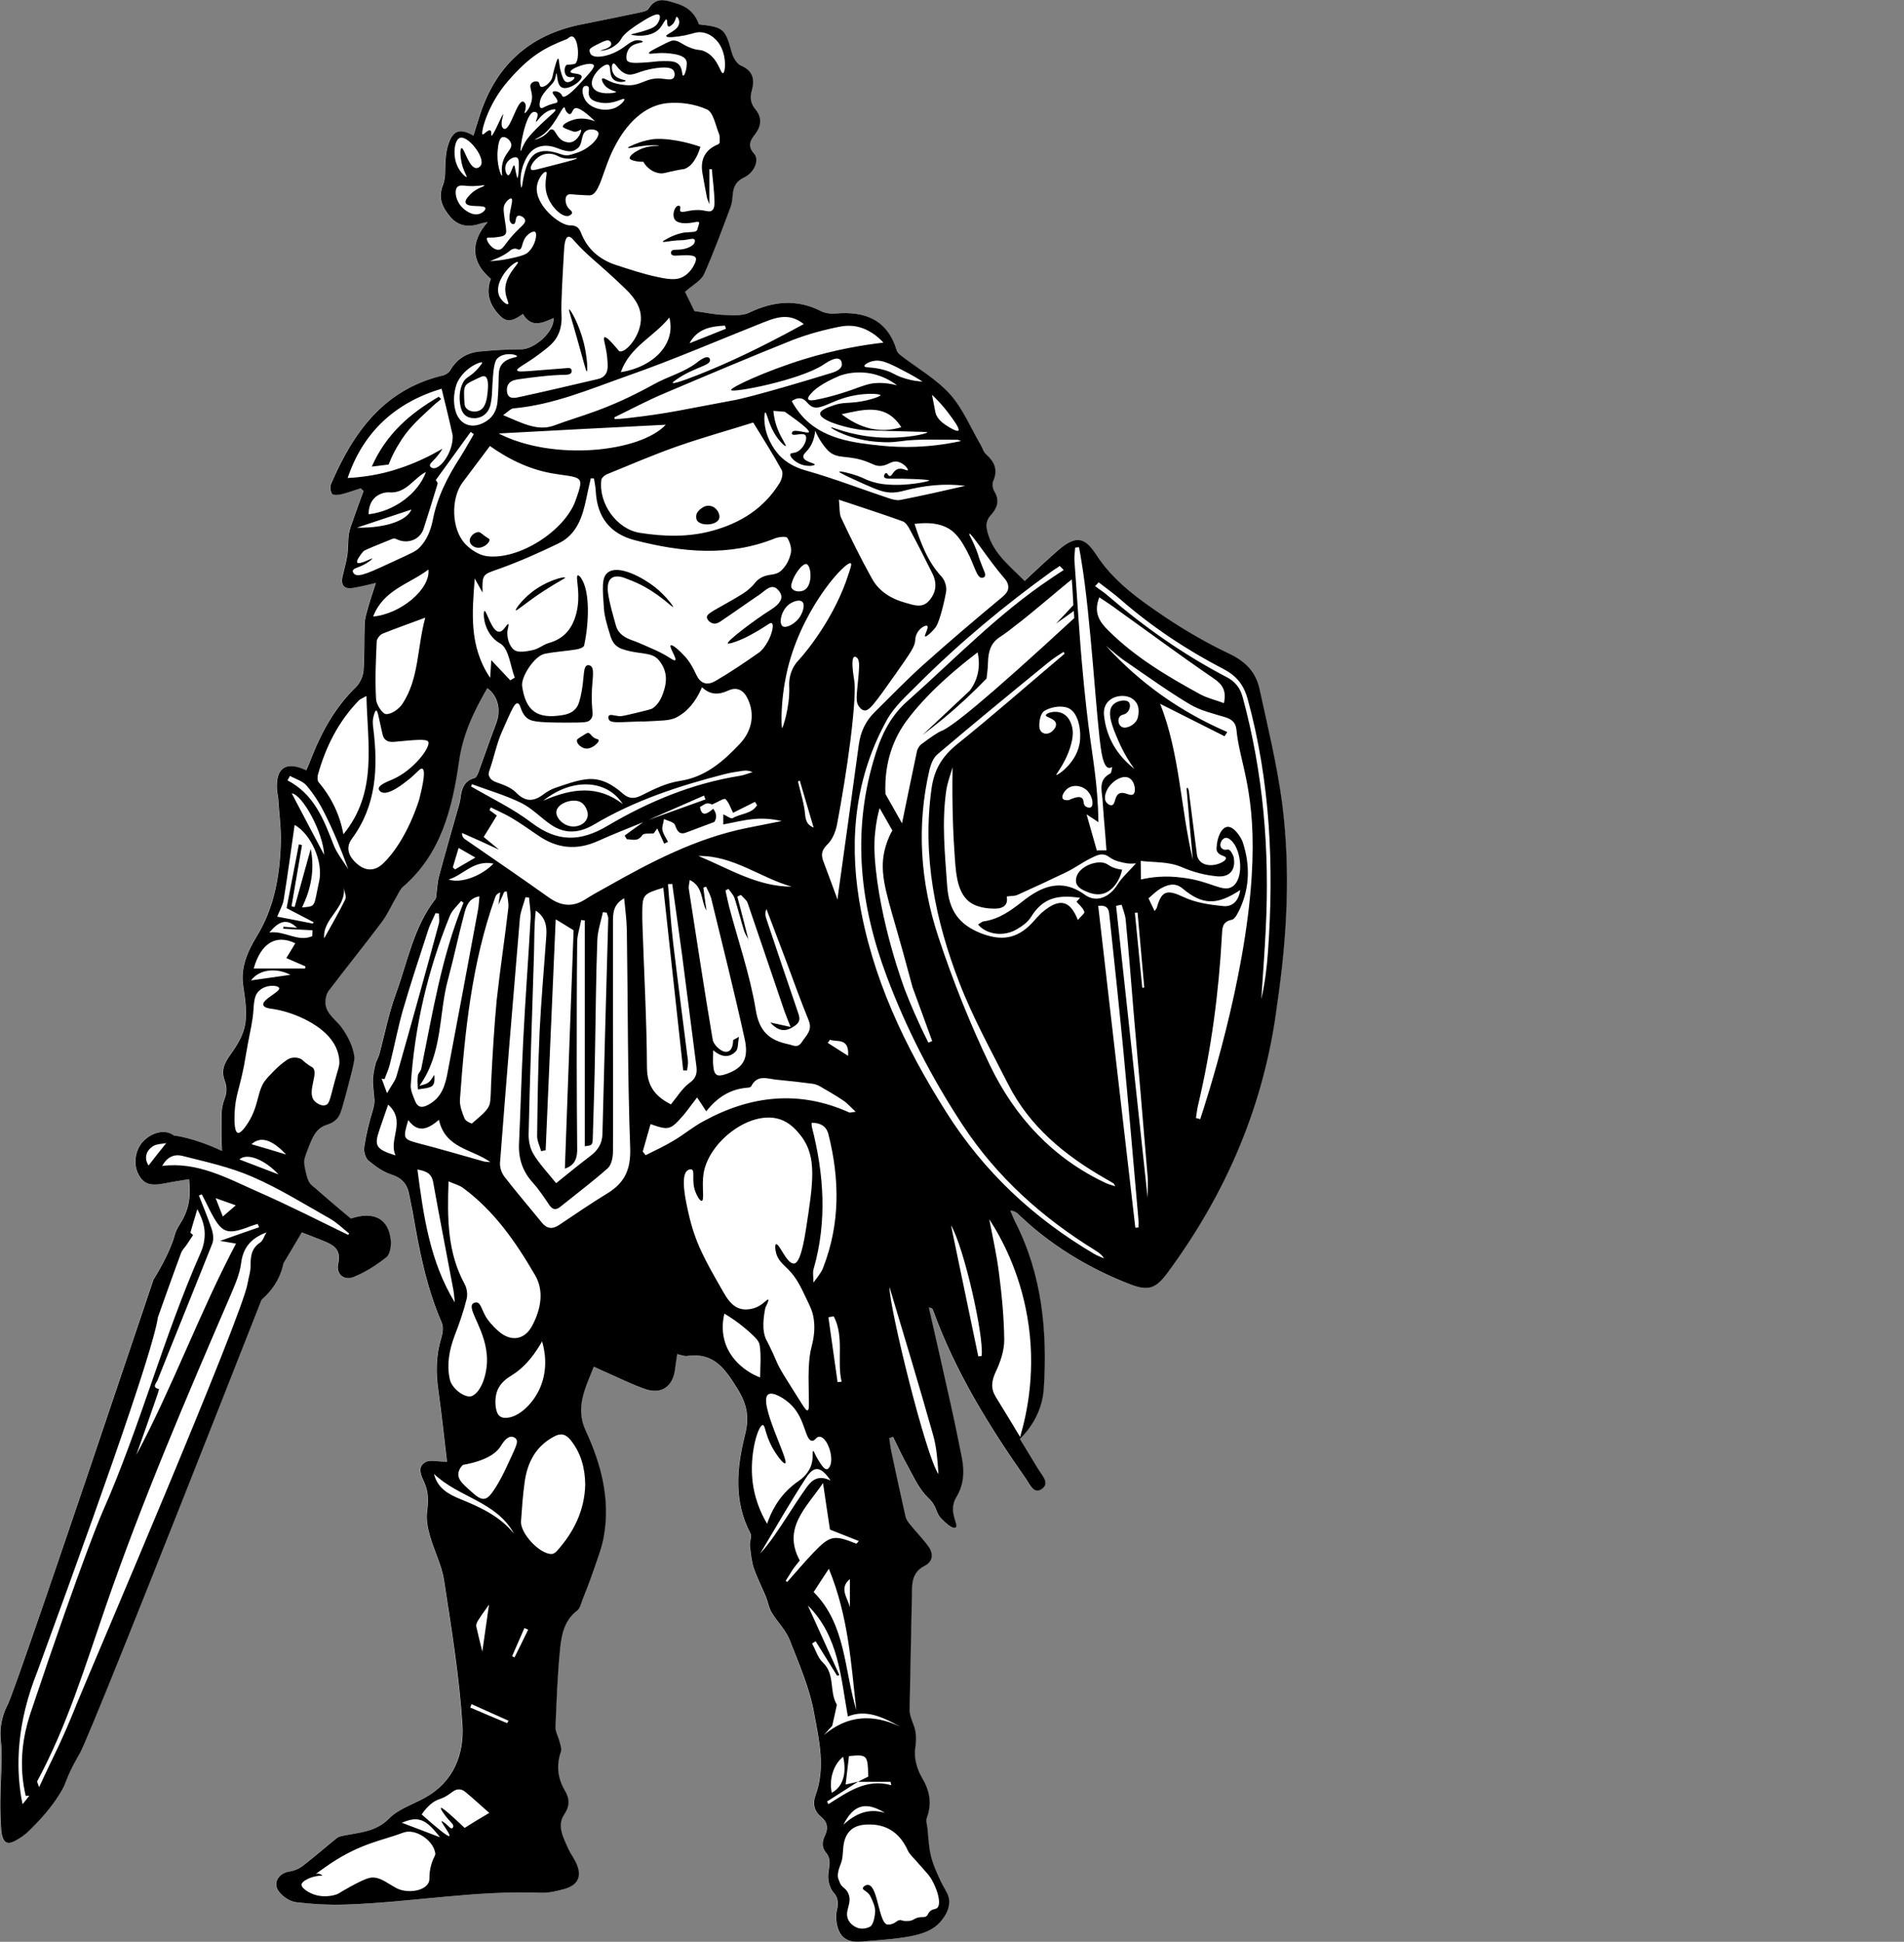
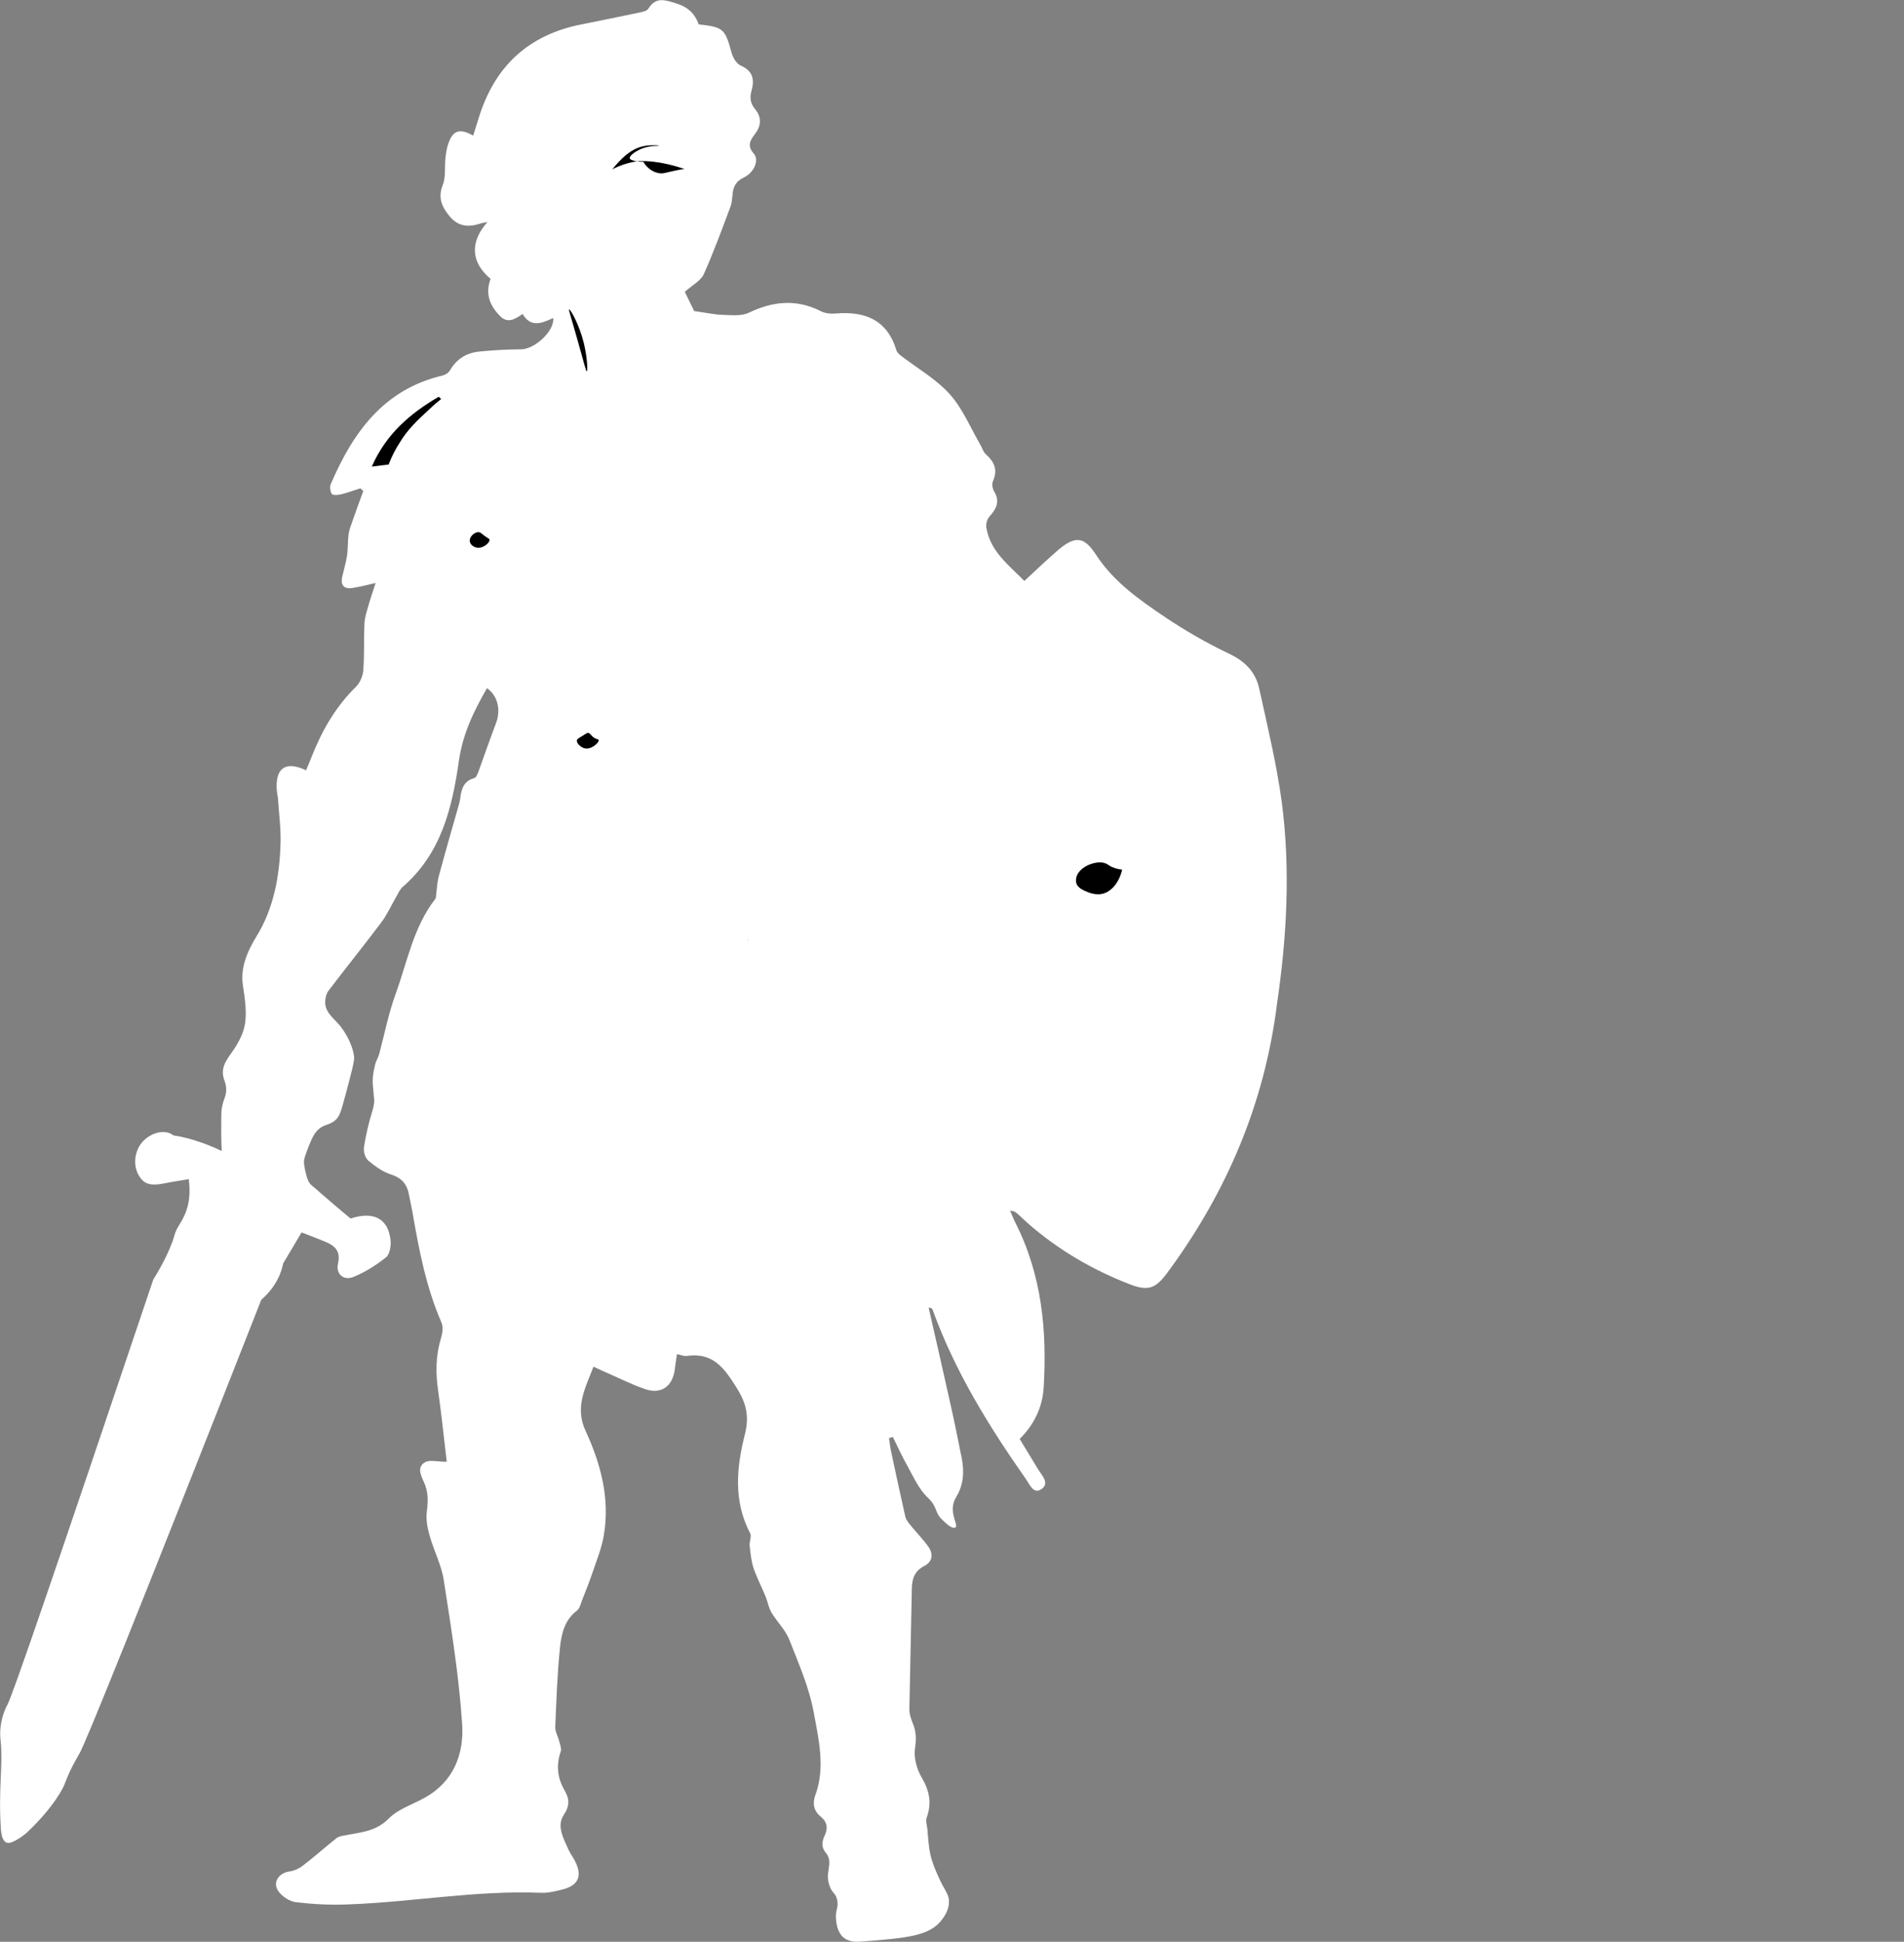
<svg xmlns="http://www.w3.org/2000/svg" version="1.1" id="Layer_1" x="0px" y="0px" viewBox="0 0 851.1 867.7" style="enable-background:new 0 0 851.1 867.7;" xml:space="preserve">
  <rect x="0" y="0" width="851.1" height="867.7" fill="#808080" stroke="none" />
  <style type="text/css">
	.st0{fill:#FFFFFF;}
</style>
  <g>
    <path class="st0" d="M573,358.7c-2.3-17.1-6.4-34-10.1-50.9c-1.6-7.4-6.2-12.2-13.3-15.6c-9.9-4.7-19.5-10.2-28.6-16.3   c-11.6-7.8-23.2-15.9-31-27.9c-5-7.6-8.8-9.5-17.6-1.7c-4.9,4.3-9.6,8.7-14.5,13.3c-7.1-7.2-15.2-13.2-17-23.8   c-0.3-1.6,0.4-3.9,1.4-5c3.1-3.4,4.8-6.7,2.1-11.2c-0.8-1.3-1.1-3.4-0.5-4.7c2.2-5,0.5-8.6-3.2-11.9c-1.2-1-1.6-2.8-2.5-4.3   c-4.4-7.6-7.9-16.1-13.6-22.5c-6.1-6.8-14.5-11.6-21.8-17.2c-0.9-0.7-1.9-1.6-2.1-2.5c-4.2-13.7-14.1-17.5-27.2-16.4   c-2.2,0.2-4.8-0.1-6.7-1.1c-10.9-5.5-21.4-4.4-32.2,0.8c-3.2,1.5-7.6,1-11.4,0.9c-3.9-0.1-7.7-1-12.9-1.7c-1.2-2.4-2.9-6-4.2-8.6   c3.5-3.1,7.2-5,8.5-7.9c4.4-9.8,8.1-20,11.9-30.1c0.6-1.5,0.7-3.2,0.9-4.9c0.2-3.7,1.3-6.4,5.1-8.2c4.7-2.2,6.9-7.9,4.5-10.6   c-3.1-3.4-1.8-5.9,0.4-8.7c2.8-3.6,3.2-7.4,0.3-11c-2.3-2.7-2.7-5.3-1.7-8.7c1.3-4.8,0.5-8.7-4.9-11c-1.9-0.8-3.5-3.6-4.1-5.8   c-2.9-10.6-3.6-11.4-14.7-12.6c-1.7-4.9-5-7.9-10.1-9.4c-4.6-1.4-9-3.2-12.4,2.4c-0.6,1-2.6,1.4-4,1.7c-8.5,1.8-16.9,3.5-25.4,5.2   c-24.1,4.6-39.4,18.8-46.5,42.2c-0.8,2.5-1.6,5-2.4,7.6c-6.1-3.5-9.2-2.3-11.2,3.9c-0.7,2-1,4.2-1.2,6.4c-0.4,4,0.2,8.3-1.2,11.8   c-2.3,5.8-0.3,9.9,3.2,14.1c3.8,4.5,8.4,4.8,13.6,3.1c0.9-0.3,1.9-0.4,3.2-0.7c-8,9-7.4,18.1,1.4,25.4c-2.5,6.6-0.4,12,4.3,16.7   c3.4,3.4,6.6,1.3,10-1c3.8,6.4,8.8,4,13.7,1.8c0.6,6-8.6,14.1-14.5,14c-6.2,0-12.5,0.4-18.7,1c-5.6,0.6-10,3.3-12.9,8.3   c-0.6,1.1-2.1,2.1-3.4,2.4c-26.3,6.2-40,25.4-49.9,48.4c-0.6,1.3-0.3,3.4,0.4,4.5c0.5,0.7,2.8,0.5,4.1,0.2c2.9-0.7,5.8-1.8,8.7-2.7   c0.4,0.4,0.9,0.8,1.3,1.2c-1.6,4.4-3.3,8.9-4.8,13.3c-0.7,2-1.5,4-1.8,6.1c-0.4,3.2-0.2,6.4-0.7,9.6c-0.5,3.1-1.4,6.2-2.1,9.2   c-0.9,4,0.8,5.8,4.8,5.1c3.1-0.5,6.3-1.3,10.1-2.2c-1.3,4-2.4,7.2-3.3,10.4c-0.7,2.5-1.6,5.1-1.7,7.7c-0.3,7,0,14-0.5,20.9   c-0.2,2.6-1.5,5.6-3.3,7.4c-9,8.8-15.1,19.4-19.7,31c-0.8,2.1-1.7,4.2-2.6,6.3c-9.1-4.3-13.7-1.1-13.1,8.6c0.1,1.5,0.5,3,0.6,4.5   c0.4,6.5,1.3,13,1.1,19.4c-0.4,14.7-3,29.2-10.8,41.8c-4.3,7.1-7.2,14.1-6,22c2.4,14.9,1.4,19.6-3.4,27.4   c-2.4,3.9-6.2,7.5-5.5,12.5c0.3,2.4,1.5,3.6,1.4,6.8c-0.1,2.9-1.1,3.7-1.8,7.2c-0.4,1.7-0.4,3.7-0.4,7.7   c-0.1,6.3,0.2,12.2,0.2,12.2c-12.9-6.1-21.5-6.9-21.5-6.9c-3.8-3-9.8-1.4-13.6,2.5c-3.7,3.8-4.7,10.3-2.2,14.9   c2.4,4.4,5.3,5.3,12.1,3.9c3.5-0.7,7-1.2,10.5-1.8c1,8.9-0.4,14.5-4.5,20.8c-1.9,3-2.2,5.6-2.7,6.8c-1.4,3.8-3.8,9.4-8.7,17.3   C23,707,5.7,757.3,3.3,761.8c-0.3,0.5-2,3.7-2.8,8.2c-0.7,4-0.3,7-0.2,8.2c1.1,10.2-1.1,21.3,0.1,39.1c0.1,1.4,0.4,5.1,2.4,6   c1.3,0.6,3.2-0.2,6.2-2.1c1.5-1,2.6-2,2.8-2.1c13-12.2,16.8-21.2,16.8-21.2c0.9-2.2,1.8-4.8,4-9.1c1.6-3,2.9-5.2,3-5.4   c2.5-4.2,25.2-60.2,81.2-202.6c2.7-2.4,6.6-6.4,8.7-12.4c0.5-1.3,0.8-2.6,1.1-3.9c2.7-4.6,5.3-8.8,8.2-13.8   c3.3,1.3,7.1,2.7,10.9,4.3c4.2,1.8,6.6,4.2,5.4,9.6c-1.1,4.6,2.4,7.8,6.9,6c5.2-2.1,10.2-5.3,14.6-8.8c1.6-1.3,2.2-4.9,2-7.3   c-0.9-10-7.6-13.4-17.9-10c-3.2-2.7-6-5-8.3-7c-7.9-6.7-6.9-6.1-8-6.9c-0.3-0.2-0.9-0.7-1.6-1.4c-0.9-1-1.4-2.2-2-4.6   c-0.7-2.9-1-4.3-0.9-5.9c0-0.5,0.2-1.7,2.1-6.5c1.5-3.8,2.5-5.6,3.8-7c2.9-3,5-2.1,7.9-4.5c2.1-1.7,2.6-3.6,4.6-10.9   c2.8-10.5,4.2-15.8,4-17.6c-0.9-6.6-4.9-12-6.1-13.6c-2.9-3.5-6.3-5.7-6.8-9.9c-0.2-2.5,0.5-4.6,1.3-5.8   c7.8-10.3,16-20.4,23.8-30.8c2.7-3.6,4.5-7.8,6.8-11.7c0.8-1.4,1.5-3,2.7-4.1c17.2-14.8,22.1-35.3,25.1-56.1   c1.7-12.2,6.7-22.5,12.6-32.7c4.9,3.5,6.3,9.9,3.9,16c-2.7,7.1-5.2,14.3-7.8,21.5c-0.4,1-1,2.5-1.8,2.7c-4.8,1.3-5.8,5-6.3,9.2   c-0.1,0.8-0.3,1.6-0.5,2.4c-3.1,10.8-6.2,21.6-9.1,32.4c-0.6,2.2-0.7,4.5-1,6.8c-0.2,1.1,0,2.5-0.6,3.3   c-9.7,12.5-12.4,27.9-17.6,42.2c-3.2,8.7-5,18-7.4,27c-0.4,1.4-1.1,2.6-1.6,3.9c-0.3,1.1-0.6,2.4-0.9,4c-0.2,1.1-0.4,2.5-0.4,4.4   c0,1.3,0.2,3,0.5,6.4c0.1,1.3,0.1,1.3,0.2,1.6c0,1.1-0.1,2.7-0.9,5.3c-1.6,5.3-2.9,10.6-3.7,16c-0.3,1.9,0.5,4.8,1.9,6   c3,2.5,6.4,5,10.1,6.2c5.1,1.6,7.4,4.6,8.2,9.5c0.4,2.3,1,4.6,1.4,6.9c2.9,16.9,6.1,33.8,13,49.7c0.9,2,0.5,4.9-0.2,7.2   c-2.4,7.8-2.4,15.7-1.2,23.7c1.5,10.7,2.6,21.4,3.8,31.4c-4.2,0-7.6-1-9.7,0.2c-3.8,2.2-1.8,6-0.5,8.9c2,4.3,1.9,8.5,1.3,13.1   c-0.5,3.6,0.3,7.5,1.3,11c1.9,6.7,5.3,13.1,6.3,19.9c3.3,21.4,6.8,42.8,8.2,64.4c0.8,13.2-3.9,25.6-16.9,32.7   c-5.4,3-11.8,5-15.9,9.2c-6,6.1-13.3,6.2-20.5,7.7c-0.9,0.2-2,0.4-2.8,1c-5.1,4.1-10.1,8.5-15.3,12.5c-1.7,1.3-3.9,2.2-6,2.5   c-4.8,0.7-7.6,5.2-4.6,9c1.7,2.3,5,4.4,7.7,4.7c7.6,0.9,15.3,1.3,22.9,1c28.9-1,57.6-6.4,86.7-5.2c3.4,0.1,7-0.8,10.3-1.7   c6.2-1.8,7.9-5.7,5.3-11.5c-0.9-2.1-2.4-4-3.4-6.1c-2.2-5-5.4-10.5-2.1-15.5c2.8-4.2,2.5-7.3,0.4-10.9c-3.2-5.5-3.9-11.2-1.8-17.3   c0.5-1.3-0.2-3.1-0.6-4.6c-0.5-2.2-1.9-4.4-1.8-6.5c0.5-11.8,0.9-23.6,2.1-35.3c0.6-6.1,2-12.5,7.6-16.7c1.2-0.9,1.6-2.8,2.2-4.4   c1.7-4.3,3.4-8.6,4.9-13c1.8-5.3,4-10.7,4.9-16.2c2.8-16.4-1.3-31.9-8.1-46.6c-5-10.6-0.2-19.2,3.5-28.8c2.3,1.1,4.1,1.9,5.9,2.7   c5.8,2.5,11.4,5.4,17.4,7.4c7,2.3,12-1.3,13-8.7c0.3-2.2,0.6-4.5,1-7c1.9,0.4,3.2,1,4.4,0.8c11.9-1.7,16.9,5.6,22.5,14.6   c4.4,7.1,5.4,12.9,3.4,20.7c-3.7,14.7-5.1,29.6,2.4,43.9c0.8,1.4-0.4,3.8-0.2,5.7c0.4,3.3,0.7,6.7,1.7,9.8c1.5,4.4,3.7,8.6,5.5,13   c0.9,2.3,1.3,4.8,2.5,6.9c2.5,4.2,6.4,7.9,8.1,12.4c4.2,10.7,8.9,21.4,10.9,32.6c2.2,12,5.2,24.5,0.6,36.8c-1.3,3.7-0.6,7,2.5,9.5   c2.9,2.4,3.3,5.2,1.7,8.5c-0.8,1.6-1.1,3.1-0.9,4.6c0.3,1.7,1.1,2.6,1.9,3.6c2.9,4.5-1.1,8.2,1.3,14.4c1.2,3.3,2.6,2.9,3.3,6   c0.8,3.5-0.9,4.5-0.5,8.8c0.1,1.3,0.5,5.8,3.5,8.2c2.5,2,5.8,1.8,7.7,1.7c20.5-1.6,30.8-2.4,36.3-10c1.1-1.5,3-4.2,3-7.8   c0-3.7-2-4.8-5.1-12c-1.3-3-2.5-5.7-3.3-9.5c-0.8-3.7-0.9-7.5-1.3-11.3c-0.2-1.6-0.8-3.4-0.3-4.7c2.4-6.5,1.3-12.1-2.2-18   c-2.2-3.7-3.6-8.9-3-13c0.6-4,0.6-7.4-0.9-11c-0.8-2.1-1.7-4.4-1.6-6.7c0.3-18,0.8-36,1.1-54c0.1-4.3,1.4-7.7,5.5-9.8   c3.7-1.9,4.2-5.2,2-8.5c-2.4-3.4-5.3-6.3-7.9-9.5c-1-1.2-2.1-2.5-2.5-4c-2.2-9.7-4.3-19.5-6.4-29.3c-0.4-1.9-0.6-3.9-0.9-5.9   c0.6-0.2,1.1-0.3,1.7-0.5c2.2,4.4,4.2,8.9,6.6,13.1c2.7,4.9,5.1,10.3,9,14c4.2,3.9,3.2,6.4,5.8,9.2c1.4,1.4,4.8,5,6.5,4.2   c1.9-0.9-3.6-7.1,0.4-13.6c3.3-5.4,3.7-11.3,2.5-17.4c-1.6-8-3.2-16-5-24c-3.2-14.4-6.5-28.8-9.8-43.3c1.3,0.1,1.6,0.5,1.8,1   c9.9,27.4,25,51.8,41.6,75.5c1.7,2.4,3.4,7,6.9,4.7c4-2.6,0.4-6.1-1.4-9c-2.7-4.5-5.5-9-8.2-13.5c2.5-2.5,5.7-6.2,8-11.5   c2-4.6,2.5-8.5,2.7-11.1c1.6-25.8-0.8-50.9-12.8-74.4c-0.8-1.6-1.4-3.3-2.2-5c1.5,0.1,2.2,0.5,2.9,1c1.6,1.4,3.2,2.9,4.8,4.4   c13.5,11.9,28.9,20.9,45.6,27.4c8.4,3.3,11.7,2,16.8-4.8c26.6-35.9,43.6-75.7,49.2-120.2C575.2,418.9,576.9,388.8,573,358.7   L573,358.7z" />
    <g>
-       <path d="M573.1,358.7c-2.3-17.1-6.4-34-10.1-50.9c-1.6-7.4-6.2-12.2-13.3-15.6c-9.9-4.7-19.5-10.2-28.6-16.3    c-11.6-7.8-23.2-15.9-31-27.9c-5-7.6-8.8-9.5-17.6-1.7c-4.9,4.3-9.6,8.7-14.5,13.3c-7.1-7.2-15.2-13.2-17-23.8    c-0.3-1.6,0.4-3.9,1.4-5c3.1-3.4,4.8-6.7,2.1-11.2c-0.8-1.3-1.1-3.4-0.5-4.7c2.2-5,0.5-8.6-3.2-11.9c-1.2-1-1.6-2.8-2.5-4.3    c-4.4-7.6-7.9-16.1-13.6-22.5c-6.1-6.8-14.5-11.6-21.8-17.2c-0.9-0.7-1.9-1.6-2.1-2.5c-4.2-13.7-14.1-17.5-27.2-16.4    c-2.2,0.2-4.8-0.1-6.7-1.1c-10.9-5.5-21.4-4.4-32.2,0.8c-3.2,1.5-7.6,1-11.4,0.9c-3.9-0.1-7.7-1-12.9-1.7c-1.2-2.4-2.9-6-4.2-8.6    c3.5-3.1,7.2-5,8.5-7.9c4.4-9.8,8.1-20,11.9-30.1c0.6-1.5,0.7-3.2,0.9-4.9c0.2-3.7,1.3-6.4,5.1-8.2c4.7-2.2,6.9-7.9,4.5-10.6    c-3.1-3.4-1.8-5.9,0.4-8.7c2.8-3.6,3.2-7.4,0.3-11c-2.3-2.7-2.7-5.3-1.7-8.7c1.3-4.8,0.5-8.7-4.9-11c-1.9-0.8-3.5-3.6-4.1-5.8    c-2.9-10.6-3.6-11.4-14.7-12.6c-1.7-4.9-5-7.9-10.1-9.4c-4.6-1.4-9-3.2-12.4,2.4c-0.6,1-2.6,1.4-4,1.7c-8.5,1.8-16.9,3.5-25.4,5.2    c-24.1,4.6-39.4,18.8-46.5,42.2c-0.8,2.5-1.6,5-2.4,7.6c-6.1-3.5-9.2-2.3-11.2,3.9c-0.7,2-1,4.2-1.2,6.4c-0.4,4,0.2,8.3-1.2,11.8    c-2.3,5.8-0.3,9.9,3.2,14.1c3.8,4.5,8.4,4.8,13.6,3.1c0.9-0.3,1.9-0.4,3.2-0.7c-8,9-7.4,18.1,1.4,25.4c-2.5,6.6-0.4,12,4.3,16.7    c3.4,3.4,6.6,1.3,10-1c3.8,6.4,8.8,4,13.7,1.8c0.6,6-8.6,14.1-14.5,14c-6.2,0-12.5,0.4-18.7,1c-5.6,0.6-10,3.3-12.9,8.3    c-0.6,1.1-2.1,2.1-3.4,2.4c-26.3,6.2-40,25.4-49.9,48.4c-0.6,1.3-0.3,3.4,0.4,4.5c0.5,0.7,2.8,0.5,4.1,0.2    c2.9-0.7,5.8-1.8,8.7-2.7c0.4,0.4,0.9,0.8,1.3,1.2c-1.6,4.4-3.3,8.9-4.8,13.3c-0.7,2-1.5,4-1.8,6.1c-0.4,3.2-0.2,6.4-0.7,9.6    c-0.5,3.1-1.4,6.2-2.1,9.2c-0.9,4,0.8,5.8,4.8,5.1c3.1-0.5,6.3-1.3,10.1-2.2c-1.3,4-2.4,7.2-3.3,10.4c-0.7,2.5-1.6,5.1-1.7,7.7    c-0.3,7,0,14-0.5,20.9c-0.2,2.6-1.5,5.6-3.3,7.4c-9,8.8-15.1,19.4-19.7,31c-0.8,2.1-1.7,4.2-2.6,6.3c-9.1-4.3-13.7-1.1-13.1,8.6    c0.1,1.5,0.5,3,0.6,4.5c0.4,6.5,1.3,13,1.1,19.4c-0.4,14.7-3,29.2-10.8,41.8c-4.3,7.1-7.2,14.1-6,22c2.4,14.9,1.4,19.6-3.4,27.4    c-2.4,3.9-6.2,7.5-5.5,12.5c0.3,2.4,1.5,3.6,1.4,6.8c-0.1,2.9-1.1,3.7-1.8,7.2c-0.4,1.7-0.4,3.7-0.4,7.7    c-0.1,6.3,0.2,12.2,0.2,12.2c-12.9-6.1-21.5-6.9-21.5-6.9c-3.8-3-9.8-1.4-13.6,2.5c-3.7,3.8-4.7,10.3-2.2,14.9    c2.4,4.4,5.3,5.3,12.1,3.9c3.5-0.7,7-1.2,10.5-1.8c1,8.9-0.4,14.5-4.5,20.8c-1.9,3-2.2,5.6-2.7,6.8c-1.4,3.8-3.8,9.4-8.7,17.3    C23.1,707,5.7,757.3,3.4,761.8c-0.3,0.5-2,3.7-2.8,8.2c-0.7,4-0.3,7-0.2,8.2c1.1,10.2-1.1,21.3,0.1,39.1c0.1,1.4,0.4,5.1,2.4,6    c1.3,0.6,3.2-0.2,6.2-2.1c1.5-1,2.6-2,2.8-2.1c13-12.2,16.8-21.2,16.8-21.2c0.9-2.2,1.8-4.8,4-9.1c1.6-3,2.9-5.2,3-5.4    c2.5-4.2,25.2-60.2,81.2-202.6c2.7-2.4,6.6-6.4,8.7-12.4c0.5-1.3,0.8-2.6,1.1-3.9c2.7-4.6,5.3-8.8,8.2-13.8    c3.3,1.3,7.1,2.7,10.9,4.3c4.2,1.8,6.6,4.2,5.4,9.6c-1.1,4.6,2.4,7.8,6.9,6c5.2-2.1,10.2-5.3,14.6-8.8c1.6-1.3,2.2-4.9,2-7.3    c-0.9-10-7.6-13.4-17.9-10c-3.2-2.7-6-5-8.3-7c-7.9-6.7-6.9-6.1-8-6.9c-0.3-0.2-0.9-0.7-1.6-1.4c-0.9-1-1.4-2.2-2-4.6    c-0.7-2.9-1-4.3-0.9-5.9c0-0.5,0.2-1.7,2.1-6.5c1.5-3.8,2.5-5.6,3.8-7c2.9-3,5-2.1,7.9-4.5c2.1-1.7,2.6-3.6,4.6-10.9    c2.8-10.5,4.2-15.8,4-17.6c-0.9-6.6-4.9-12-6.1-13.6c-2.9-3.5-6.3-5.7-6.8-9.9c-0.2-2.5,0.5-4.6,1.3-5.8    c7.8-10.3,16-20.4,23.8-30.8c2.7-3.6,4.5-7.8,6.8-11.7c0.8-1.4,1.5-3,2.7-4.1c17.2-14.8,22.1-35.3,25.1-56.1    c1.7-12.2,6.7-22.5,12.6-32.7c4.9,3.5,6.3,9.9,3.9,16c-2.7,7.1-5.2,14.3-7.8,21.5c-0.4,1-1,2.5-1.8,2.7c-4.8,1.3-5.8,5-6.3,9.2    c-0.1,0.8-0.3,1.6-0.5,2.4c-3.1,10.8-6.2,21.6-9.1,32.4c-0.6,2.2-0.7,4.5-1,6.8c-0.2,1.1,0,2.5-0.6,3.3    c-9.7,12.5-12.4,27.9-17.6,42.2c-3.2,8.7-5,18-7.4,27c-0.4,1.4-1.1,2.6-1.6,3.9c-0.3,1.1-0.6,2.4-0.9,4c-0.2,1.1-0.4,2.5-0.4,4.4    c0,1.3,0.2,3,0.5,6.4c0.1,1.3,0.1,1.3,0.2,1.6c0,1.1-0.1,2.7-0.9,5.3c-1.6,5.3-2.9,10.6-3.7,16c-0.3,1.9,0.5,4.8,1.9,6    c3,2.5,6.4,5,10.1,6.2c5.1,1.6,7.4,4.6,8.2,9.5c0.4,2.3,1,4.6,1.4,6.9c2.9,16.9,6.1,33.8,13,49.7c0.9,2,0.5,4.9-0.2,7.2    c-2.4,7.8-2.4,15.7-1.2,23.7c1.5,10.7,2.6,21.4,3.8,31.4c-4.2,0-7.6-1-9.7,0.2c-3.8,2.2-1.8,6-0.5,8.9c2,4.3,1.9,8.5,1.3,13.1    c-0.5,3.6,0.3,7.5,1.3,11c1.9,6.7,5.3,13.1,6.3,19.9c3.3,21.4,6.8,42.8,8.2,64.4c0.8,13.2-3.9,25.6-16.9,32.7    c-5.4,3-11.8,5-15.9,9.2c-6,6.1-13.3,6.2-20.5,7.7c-0.9,0.2-2,0.4-2.8,1c-5.1,4.1-10.1,8.5-15.3,12.5c-1.7,1.3-3.9,2.2-6,2.5    c-4.8,0.7-7.6,5.2-4.6,9c1.7,2.3,5,4.4,7.7,4.7c7.6,0.9,15.3,1.3,22.9,1c28.9-1,57.6-6.4,86.7-5.2c3.4,0.1,7-0.8,10.3-1.7    c6.2-1.8,7.9-5.7,5.3-11.5c-0.9-2.1-2.4-4-3.4-6.1c-2.2-5-5.4-10.5-2.1-15.5c2.8-4.2,2.5-7.3,0.4-10.9c-3.2-5.5-3.9-11.2-1.8-17.3    c0.5-1.3-0.2-3.1-0.6-4.6c-0.5-2.2-1.9-4.4-1.8-6.5c0.5-11.8,0.9-23.6,2.1-35.3c0.6-6.1,2-12.5,7.6-16.7c1.2-0.9,1.6-2.8,2.2-4.4    c1.7-4.3,3.4-8.6,4.9-13c1.8-5.3,4-10.7,4.9-16.2c2.8-16.4-1.3-31.9-8.1-46.6c-5-10.6-0.2-19.2,3.5-28.8c2.3,1.1,4.1,1.9,5.9,2.7    c5.8,2.5,11.4,5.4,17.4,7.4c7,2.3,12-1.3,13-8.7c0.3-2.2,0.6-4.5,1-7c1.9,0.4,3.2,1,4.4,0.8c11.9-1.7,16.9,5.6,22.5,14.6    c4.4,7.1,5.4,12.9,3.4,20.7c-3.7,14.7-5.1,29.6,2.4,43.9c0.8,1.4-0.4,3.8-0.2,5.7c0.4,3.3,0.7,6.7,1.7,9.8c1.5,4.4,3.7,8.6,5.5,13    c0.9,2.3,1.3,4.8,2.5,6.9c2.5,4.2,6.4,7.9,8.1,12.4c4.2,10.7,8.9,21.4,10.9,32.6c2.2,12,5.2,24.5,0.6,36.8c-1.3,3.7-0.6,7,2.5,9.5    c2.9,2.4,3.3,5.2,1.7,8.5c-0.8,1.6-1.1,3.1-0.9,4.6c0.3,1.7,1.1,2.6,1.9,3.6c2.9,4.5-1.1,8.2,1.3,14.4c1.2,3.3,2.6,2.9,3.3,6    c0.8,3.5-0.9,4.5-0.5,8.8c0.1,1.3,0.5,5.8,3.5,8.2c2.5,2,5.8,1.8,7.7,1.7c20.5-1.6,30.8-2.4,36.3-10c1.1-1.5,3-4.2,3-7.8    c0-3.7-2-4.8-5.1-12c-1.3-3-2.5-5.7-3.3-9.5c-0.8-3.7-0.9-7.5-1.3-11.3c-0.2-1.6-0.8-3.4-0.3-4.7c2.4-6.5,1.3-12.1-2.2-18    c-2.2-3.7-3.6-8.9-3-13c0.6-4,0.6-7.4-0.9-11c-0.8-2.1-1.7-4.4-1.6-6.7c0.3-18,0.8-36,1.1-54c0.1-4.3,1.4-7.7,5.5-9.8    c3.7-1.9,4.2-5.2,2-8.5c-2.4-3.4-5.3-6.3-7.9-9.5c-1-1.2-2.1-2.5-2.5-4c-2.2-9.7-4.3-19.5-6.4-29.3c-0.4-1.9-0.6-3.9-0.9-5.9    c0.6-0.2,1.1-0.3,1.7-0.5c2.2,4.4,4.2,8.9,6.6,13.1c2.7,4.9,5.1,10.3,9,14c4.2,3.9,3.2,6.4,5.8,9.2c1.4,1.4,4.8,5,6.5,4.2    c1.9-0.9-3.6-7.1,0.4-13.6c3.3-5.4,3.7-11.3,2.5-17.4c-1.6-8-3.2-16-5-24c-3.2-14.4-6.5-28.8-9.8-43.3c1.3,0.1,1.6,0.5,1.8,1    c9.9,27.4,25,51.8,41.6,75.5c1.7,2.4,3.4,7,6.9,4.7c4-2.6,0.4-6.1-1.4-9c-2.7-4.5-5.5-9-8.2-13.5c2.5-2.5,5.7-6.2,8-11.5    c2-4.6,2.5-8.5,2.7-11.1c1.6-25.8-0.8-50.9-12.8-74.4c-0.8-1.6-1.4-3.3-2.2-5c1.5,0.1,2.2,0.5,2.9,1c1.6,1.4,3.2,2.9,4.8,4.4    c13.5,11.9,28.9,20.9,45.6,27.4c8.4,3.3,11.7,2,16.8-4.8c26.6-35.9,43.6-75.7,49.2-120.2C575.3,418.9,577,388.8,573.1,358.7    L573.1,358.7z M480.6,244.7c0.6-0.1,1.1-0.1,1.7-0.2c0.1,0.6,0.6,2.8,1,5.6c4.4,25.6,6.8,73.2,9.1,86.3c0.5,2.7,1.4,6.4,3.2,6.7    c0.7,0.1,1.3-0.2,1.6-0.4c-0.3,1-0.3,2.7-1,3c-5.1,2.7-3.8,7.1-3.4,11.3c0.4,5.5,0.8,11,1.3,16.4c0.2,2.8,0.4,5.1,0.5,6.6    c-1.2,0-2.4,0-3.6,0c-0.2,0-0.5,0.1-0.7,0.1c-1.5-5.3-3-10.6-4.6-16.2c1.8,1.2,3.6,2.3,5.3,3.5c0-1.3-0.1-3.6-0.2-6.5    c-0.8-16.2-3-25-5.1-43.8c-0.5-4.9-1.1-9.8-1.5-14.6c-1.7-17.2-2.6-34.5-3.9-51.7C480.1,248.8,480.5,246.7,480.6,244.7    L480.6,244.7z M454.6,415.2c2.4-1.4,4.9-3.2,6.3-5.5c5.1-8.2,11.5-10.1,21.9-8.5c-0.7,0.8-1.2,1.4-1.6,1.7    c1.3,1.5,2.9,2.8,3.5,4.5c0.3,0.7-1.7,2.2-2.9,3.7c-3.4-8.7-8-9.8-15.1-4.1c-2.1,1.6-3.8,3.8-5.6,5.7c-6.8,7-13.7,7.8-22.7,4.3    c-9.8-3.9-14.2-10.2-15-21c-1-14.3-2.5-28.5-0.4-42.9c0.5-3.3,1.7-6.5,2.8-10.2c-0.3,17,0.3,31,1.1,41.6c0.5,6.5,1.2,15,7,18.9    c3.9,2.6,9.4,2.6,10.1,2.6c3.5,0.2,6.9-0.9,6-5.4c1.9-0.3,3.6-0.1,5-0.8c7.1-3.2,14.2-6.5,21.3-9.9c5-2.5,6.8-4.1,11.1-6.3    c2.6-1.3,4.3-2.1,6.2-1.7c2.2,0.5,2.5,1.9,6.2,3c0.5,0.1,2,0.6,4.1,0.9c1.5,0.2,2.9,0.1,3.9,0c-3.4,3.8-6.3,6.3-8.3,9.5    c-3.5,5.6-9.4,8.3-14.6,4.5c-10.5-7.6-19.5-3.6-27.7,2.9c-5.4,4.2-10.5,8-17.4,9c-0.9,0.1-1.7,0.9-2.6,1.4    C441,417.7,448.8,418.7,454.6,415.2z M482.8,330.5c-0.7,10-10.2,16.1-10.6,15.8c-0.4-0.3,5.1-6.3,7-15.5c0.3-1.5,0.7-4-0.2-6.8    c-0.4-1.3-1.4-3.9-4-5.2c-3.3-1.6-7.4-0.2-7.5,0.8c-0.1,1,3.9,1.3,4.5,3.6c0.4,1.7-1.3,3.2-1.4,3.3c-2.2,2.3-5.7,1.6-6-1.6    c-0.2-2.4,0.5-6.2,2.2-7.2c2.6-1.6,6.5-2.4,9.5-1.7C481.9,317.1,483.2,325.7,482.8,330.5L482.8,330.5z M485.3,352.7    c3,2.3,3.7,6.9,2.5,7.9c-0.6,0.5-1.8,0.3-2.6-0.3c-1.2-1-0.5-2.8-1.5-3.6c-0.7-0.7-2.2-0.9-5.9,0.8c-0.7,0.1-2.2,0.2-2.7-0.6    c-0.8-1.1,0.7-3.7,2.6-4.9C480.1,350.6,483.2,351.1,485.3,352.7L485.3,352.7z M494.6,358.6c-1.5-1.9-0.1-4.9,0.2-5.5    c1.8-3.8,7-7.2,10-5.4c2.5,1.4,3.2,6,1.8,7.2s-4.2-1.6-6.5-0.2c-2,1.3-1.4,4.7-3.1,5.1C496.1,360,495.1,359.2,494.6,358.6    L494.6,358.6z M508.5,407.8c1,11.2,2,22.4,3,33.5c-0.3,0-0.6,0.1-0.9,0.1c-1.1-11.2-2.2-22.4-3.3-33.5    C507.8,407.8,508.2,407.8,508.5,407.8L508.5,407.8z M508.8,319.6c-0.1,0.8-0.3,1.9-1.2,3c-1.6,2-5,3.4-6.6,1.9    c-1.1-0.9-1.4-2.9-0.6-4.1c0.8-1.3,2.3-0.8,3.5-2.1c1.2-1.2,1.6-3.5,0.7-4.5c-1.2-1.4-5.3-0.9-7.2,1.3c-2.9,3.3,0,10.1,2.6,16.1    c2.4,5.5,5.1,9.7,7.1,12.4c-7.8-6.1-12.6-14.1-13.6-24c-0.2-2,0.2-3.7,1-5c1.7-2.8,4.9-3.4,5.6-3.5c0.7-0.1,4.4-0.7,7,1.9    C509.6,315.3,508.9,318.9,508.8,319.6L508.8,319.6z M491.4,266.9c2,1.4,4,2.6,5.9,4c15,10.7,29.8,21.7,45,32.1    c4.2,2.8,6,5.6,4.8,11.2c-3.7-1.4-7.3-2.2-10.5-3.9c-14.8-8.1-29.2-16.6-41.2-28.6C491.2,277.6,488.8,273.5,491.4,266.9    L491.4,266.9z M479.8,270.4c-2.6,2.8-5.2,5.6-7.8,8.3c2.7-1.9,5.4-3.8,8-5.7c0.1,1.1,0.1,2.1,0.2,3.2    c-40.1,37-55.4,49.2-59.8,50.6c-0.8,0.3-4.4,2.6-8.6,5.8c-1,0.8-1.8,2.2-2,3.5c-2.3,10.8-4.5,21.7-6.6,31.8    c-2.5-4.4-4.9-8.8-7.4-13.1c-0.3-7,0.4-17.8,6.6-28.4c0.9-1.5,1.7-2.8,2.9-4.4c4-5.4,12.7-16,31.7-30.5c0.5,2.2,1.2,6.7-0.6,11.8    c-0.8,2.2-1.9,4-2.9,5.3c-7.1,6.6-14.1,13.3-21.2,19.9c2.9-2.2,5.8-4.5,8.8-6.9c7.4-6.1,14-12.3,19.9-18.4    c0.2-2.2,0.6-4.4,0.6-6.6c0.1-3.4,0.5-6.5,2.3-9.1c1.1-1.5,2.3-2.3,3-2.8c2.4-1.6,4.7-3.3,6.9-5.1c1.4-1.1,2.1-1.4,13.6-11    c0,0,11.2-9.4,11.7-9.7C479.4,262.7,479.6,266.6,479.8,270.4L479.8,270.4z M400.6,414.7c1.6,5.4,4.1,14.5,7.3,26.4    c2.9,8,5.9,16,8.8,24.1c-0.6,0.2-1.1,0.5-1.7,0.7c-4.8-9.5-8.2-17.6-10.5-23.6c0,0-11.6-30.4-13.5-59.6c-0.3-5,0-9.2,0.1-9.7    c0.4-5,1.3-9.1,2.1-11.9c1.9,3.3,3.8,6.6,5.7,10c-0.9,1.5-2.1,4-3,7.1C392.8,388.6,395.6,397.3,400.6,414.7L400.6,414.7z     M438,250.3c-0.5-1.3-0.4-1.1-0.8-2.5c-2.2-6.3-4.3-9-3.9-9.3c0.8-0.6,9,12.3,15.5,19.7c0.6,0.7,2.1,2.4,1.9,4.5    c-0.1,1.4-1,2.7-2.7,4.1c-11.9,9.9-23.7,19.9-35.2,30.2c-7.6,6.8-14.6,14.1-21.8,21.2c-4.1,4-6.3,8.8-7.1,14.5    c-3,21.9-6,43.8-9.1,65.8c-0.2,1.5-0.4,2.9-0.4,3.5c-1.9-5.1-4-10.9-6.2-16.7c-1.2-3-1.2-5.2,1.6-7.9c2.3-2.2,3.8-5.9,4.4-9.2    c2.3-12.3,4.3-24.6,5.9-37c2-16,2.2-24.1,1.8-26.8c-0.4-2.5-1.7-10.3,0-10.9c0.4-0.1,0.8,0.1,0.9,0.2c1.5,0.9,1.3,3.7,1,7.8    c-0.8,9.2-1.6,12.2,0.4,14.5c0.5,0.6,1,1.2,1.9,1.4c2.3,0.6,4.5-2.5,14-15.9c7.3-10.4,8.8-12.6,9-15.3c0-0.5,0.1-2.5,1.5-4.3    c1.2-1.6,3.3-2.7,3.9-2.2c0.8,0.7-1.5,4.3-1,4.7c0.4,0.3,2.7-1.5,4.8-4.2c1.1-1.5,3.1-7.6,4.6-15.7c0.4-2.1-0.5-5.2-2-6.8    c-6.3-6.8-9.3-15-12.1-23.6c6.4-0.8,11.2-0.2,15.1,2c4.3,2.5,6.6,7,8.3,10.1c3.4,6.2,4.3,12,6.7,12c0.5,0,1-0.2,1.3-0.6    C440.9,256.6,439.6,254.8,438,250.3L438,250.3z M379.1,471.8c-3.5-2.2-6.3-4-9.1-5.8c0.4-0.5,0.7-0.9,1-1.4    C374.1,465.8,379.7,463.5,379.1,471.8z M327.7,464.9c0,2.8-1,5.7-4,5c-2-0.5-4.7-3.2-5.1-5.2c-3.8-22.5-7.2-45-10.7-67.5    c-0.2-1.1,0.2-2.2,0.4-4c6.2,3,4.9,9.3,7.5,13.7c-0.5-3.5-1-6.9-1.4-10.3c0.4-0.1,0.8-0.2,1.2-0.4c0.8,1.7,1.8,3.4,2.3,5.2    c5.1,21,10.4,42,15,63c1.9,8.7-0.8,12.8-7.9,15.4c-4.5,1.6-5.8,0.9-6.2-3.8c-0.2-2,0-4,0-6.7c3.6,3.1,7.2,3.6,10.2,0.4    c1-1.1,0.8-3.5,1.3-6.4C328.5,464.4,327.7,464.6,327.7,464.9L327.7,464.9z M312.2,382.5c15.5-0.3,27.6,9.7,41.7,13.7    C338.5,396.2,325.8,388.1,312.2,382.5z M325.9,405.1c-0.6-2.4-1.1-4.8-1.6-7.2c0.4-0.2,0.9-0.5,1.3-0.7c1,1.4,2.3,2.7,2.8,4.3    c1.5,4.7,2.7,9.6,4.2,14.4c0.4,1.3,1.2,2.5,1.9,3.8c-1.6-6.3-3.2-12.7-4.9-19c0.5-0.3,1.1-0.6,1.6-0.8c1,1.2,2.5,2.2,3,3.6    c5.5,16,10.9,32.1,16.4,48.2c0.7,2,1.5,3.9,2.8,7.2c-3.8-0.8-6.5-1.4-9.1-2c3.9,4.2,7,4.3,11.1,1.4c2.9-2.1,1.9-4,1.1-6.5    c-4.7-13.7-9.3-27.4-13.9-41.1c-0.5-1.4-0.7-2.8,0-4.5c2.9,7.7,5.9,15.5,8.8,23.2c3.3,8.9,6.5,17.8,10.1,26.6    c1.8,4.5-1.2,6.7-3.1,9.7c-1.9,2.9-3.9,1.3-6.1,0.9c-8.5-1.8-13-5.8-14.5-15.5C335.2,435.4,329.9,420.3,325.9,405.1L325.9,405.1z     M359.9,364.1c-0.4-5-2.1-10-3.2-14.9c0.3-0.1,0.5-0.3,0.8-0.4c2.1,7,4.1,14.1,6.2,21C361.4,368.9,360.2,367.4,359.9,364.1    L359.9,364.1z M357,295c-0.5,0.5-1.8,1.9-2.8,4.1c-1.6,3.5-1.5,6.7-1.4,8c0.3,8.8-2.9,18.3-3.2,18.3c-0.3,0-1.1-13.7,3.2-29.3    c7.3-26.3,25.5-45.6,27.5-44.4c0.5,0.3,0,1.9-1.1,5.1C373.5,274.7,361.6,290,357,295L357,295z M358.6,268.9    c1.5,1.3,0.2,5.1-1.5,7.4c-2,2.6-5.8,4.6-7.3,3.5c-1.7-1.3-0.7-6.7,2.6-9.5C354.2,268.8,357.3,267.7,358.6,268.9L358.6,268.9z     M354.6,258.6c1.3-2.9,4.3-7.1,6-6.5c2.1,0.8,2.8,9.5-1.1,11.6c-1.8,1-4.7,0.7-5.6-0.9C353.3,261.7,354,260.2,354.6,258.6z     M375,223.3c10.5,3.5,19.5,6.4,28.4,9.6c1.5,0.5,2.7,2.5,3.5,4.1c3.4,6.3,6.6,12.7,9.8,19.1c2.2,4.3,1.9,8.4-1.2,12.1    c-3.1,3.8-7,2.2-10.6,1.2c-6.3-1.7-11.9-5-15.1-10.8c-4.9-8.8-9.4-17.9-13.7-27C375.1,229.6,375.4,227.1,375,223.3L375,223.3z     M402.5,223.4c-1.6,0.3-3.6-0.2-5.3-0.8c-12.3-4.1-24.4-8.8-36.8-12.3c-5.1-1.4-9.1-3.7-12.1-6.9c-0.6-0.7-5.6-6-6.5-14.1    c-0.3-2.6-0.1-4.9,0.3-5c0.8-0.1,1.5,7.1,6.7,13c0.9,1,2.1,2.2,2.4,2c0.4-0.3-1.7-3.1-3.2-6.6c-1.6-3.7-2.1-6.9-2.3-9.1    c1.7,0.1,2.8,0.2,5.1,0.4c8.5,5.9,11.1,8.4,10.8,9.1c-0.5,0.9-6.6-1.7-7.5,0c-0.1,0.2-0.2,0.5-0.1,0.8c0.6,1.2,4.8-0.8,6,0.6    c1.2,1.4-0.7,6.1-3.9,7.5c-1.5,0.6-2.5,0.3-2.8,0.9c-0.5,1.1,2.1,3.7,5,4.7c2.9,1,5.8,0.5,5.9,0c0.1-0.7-4.8-1.2-5.1-3.4    c-0.2-1.1,1-1.9,2.1-3.3c1.3-1.6,2.8-4.2,3.2-8.4c0.6,1.4,1.6,3.4,3.1,5.6c0.3,0.4,1.5,2.1,2.7,3.3c4.3,4.2,9,1.5,18,5.2    c2.3,0.9,3.2,1.6,5.1,1.6c3.6,0,4.9-2.4,7.8-1.9c2.9,0.5,5,3.3,4.7,3.8c-0.3,0.5-2.6-1.3-4.7-0.4c-1.9,0.8-2.4,3.2-3.4,3    c-0.8-0.1-1-1.4-1.6-1.3c-0.6,0.1-1.1,1.1-0.9,1.7c0.4,0.9,2.3,0.8,3.2,0.8c5.5-0.1,16.9,0.3,17,0.8c0,0.4-10,2.6-18.8,1.8    c-1.5-0.1-3.7-0.3-6.6-1.2c-2.8-0.8-3.5-1.5-6.5-2.6c-3.6-1.3-8.1-2.3-8.3-1.9c-0.2,0.4,3.7,2.2,11.5,5.7    c5.9,2.6,8.7,3.7,12.5,3.6c2.3-0.1,4-0.6,4.8-0.8c9.1-2.4,18.2-3.4,27.5-2.2C421.9,219.3,412.2,221.5,402.5,223.4L402.5,223.4z     M268.8,214.5c0.1-1,1.6-2.3,2.8-2.7c10.3-4.2,20.5-8.6,31-12.3c11.7-4.1,23.7-7.4,34.1-10.7c4.8,7.9,9,14.4,12.7,21.2    c0.8,1.4,0.1,4.2-0.9,5.8c-7,11.4-17.6,18-30.2,21.4c-10.6,2.9-21.5,2.6-32.3,0.9C275.8,236.5,267.5,225.1,268.8,214.5    L268.8,214.5z M222.9,193.7c25.8-1.4,50.3-2.7,74.7-3.9C286.1,202.1,247.2,206.2,222.9,193.7z M424.4,185.2c1.5,2,4.8,6.4,4,7.2    c-0.3,0.3-1.4,0.2-4.6-1.8c-3.9-2.3-5.2-4.5-5.6-6.1c-0.1-0.3-0.1-0.5-0.6-3c-0.2-0.9-0.8-4.2-1-5.1    C418.6,178.3,421.5,181.2,424.4,185.2L424.4,185.2z M414.5,193.2c0,0.6-10.3,3.1-22.4,2.2c-12.6-0.9-20.5-4.9-20.6-4.4    c-0.2,0.5,9.2,5.9,21.8,6.5c3.1,0.2,5.3,0.2,9-0.3c8.3-1.2,16.9-0.6,25.4-0.7c1,0,2.1,0.7,1.8,0.6c-14.8,3.2-27,2.9-35.1,2.1    c-12.8-1.3-27-2.9-36.3-13.8c-2-2.4-3.4-4.6-4.2-6.2c1-0.6,2.3-1.4,3.9-1.2c2.3,0.3,3,2.4,4.8,3.5c3.3,2,7.4-1.3,13.9-3.4    c8.7-2.9,17-2.2,17.1-1.5c0.1,0.5-5.1,2.4-10.8,3.1c-4.3,0.5-6.3,0.1-10.1,1.4c-2.3,0.8-6,2-6.1,3.7c-0.1,2.8,9.3,5.8,16.5,7    c2.9,0.5,4.6,0.5,15.6,0.8C413.4,193,414.5,193,414.5,193.2L414.5,193.2z M391.2,171.2c-2.8,0.2-5.5,1.2-11,3.2    c0,0-8.1,2.9-15.8,4.3c-0.8,0.1-2.7,0.5-3.1-0.3c-0.4-0.7,0.8-2.1,1.4-2.7c1.3-1.5,4.5-4.4,12.9-7.9c2.4-0.8,6.5-1.8,11.7-1.2    c6.9,0.8,11.6,4,13.7,5.6C398.8,171.6,395.4,170.9,391.2,171.2L391.2,171.2z M402.9,190.9c-9.6,2.9-18.3,0.6-26.7-5.8    C386.1,183,395.9,180,402.9,190.9z M400.9,164.1c3.1,1.6,7.1,3.6,11.5,6.4c-4-0.2-7.2-1.1-9.4-1.9c-3.6-1.3-4-2.2-7.5-3.2    c-5.3-1.6-9-0.9-9.1-1.8c-0.1-0.7,1.8-1.8,3.6-2.2C393.2,160.6,396,161.7,400.9,164.1L400.9,164.1z M375.8,145.9    c2-0.4,4-0.4,5.9-0.2c6.5,0.9,11,5,13.2,7.4c-8.7,1-21.2,3-35.8,7.5c-17.1,5.3-32.7,12.6-32.3,13.7c0.5,1.4,30.4-4.3,41.2-11.3    c1.2-0.8,5.5-3.8,7.4-2.4c0.8,0.5,1,1.7,0.9,2.6c-0.4,2.2-3.7,3.2-5.1,3.6c-33.3,10.2-42.4,11.9-42.4,11.9    c-22.8,4.2-29.9,6.1-48.8,8.2c-1.7,0.2-3.5,0.3-5.2,0.4c-0.1-0.3-0.1-0.5-0.2-0.8c7.4-3.6,14.7-7.5,22.3-10.7    c19.1-8.1,38.2-16.2,57.5-23.9C361.2,149.3,368.5,147.3,375.8,145.9L375.8,145.9z M324.1,145.5c0.1,0.5,0.2,0.9,0.4,1.4    c-5.4,2.2-10.9,4.3-16.3,6.5C311.7,146.9,317.7,145.8,324.1,145.5L324.1,145.5z M341.4,144c3.9-1.5,7.8-3,12-2.1    c2.7,0.6,4.6,1.9,5.9,2.9c-20.7,11.4-34.9,17.7-44,21.4c-3.6,1.5-14.2,5.7-14.6,4.9c0-0.1,0-0.4,1.8-1.6c7.8-5.4,14.8-6,14.9-8.5    c0-0.5-0.2-1-0.6-1.2c-1.4-0.9-4.5,1.6-5.4,2.3c-5.6,4.3-12.8,6.1-18.9,9.5c-21.5,11.9-33.1,14.1-44.7,18.5    c-7.5,2.8-14.5-1.1-22.9-4.6c2.3-1.6,3.4-2.9,4.5-3c18-1.6,34.5-8.7,51.2-14.6C301.2,160.7,321.2,152,341.4,144L341.4,144z     M277.5,166.3c4.1-11.5,14.7-15.7,21.7-24.4C302.2,153.3,292.6,163.9,277.5,166.3z M263.5,22.5c0.1-0.7,0.7-1.3,3.2-2.5    c3.2-1.6,4.8-2.4,5.8-1.7c0.5,0.3,0.8,0.9,0.7,1.5c-0.2,1.9-4.9,2.6-4.8,2.8c0,0.1,3.3,0.1,6.3-2.1c1.5-1.1,2.2-1.7,3.2-3.5    c1.4-2.3,5.5-5,7-6c3.7-2.4,8.6-5.5,9.8-4.3c0.7,0.7,0,2.8-1,4.1c-0.9,1.2-2.1,1.7-3.7,2.3c-5,1.8-7.9,2.1-7.9,2.3    c0,0.4,8.5,1.9,12.6-2.5c1.6-1.7,2.6-4.4,3.2-4.2c0.6,0.2,0,2.7,0.9,3.1c0.7,0.3,1.8-1,2-1.1c1.3-1.5,1.2-3.1,1.7-3.2    c0.4,0,1.3,1.4,1.1,2.8c-0.3,3.4-6.1,4.9-5.8,5.9c0.3,0.8,4.8,0.3,8.4-0.4c4.1-0.9,5.3-1.7,7.8-1.3c2.7,0.4,4.6,1.9,5.2,2.5    c6,4.9,5.3,15.3,4,15.7c-1.2,0.3-2.2-7.2-8.4-9.8c-2-0.9-2.2-0.2-5.5-1.3c-4.8-1.7-5.6-3.6-8.4-3.5c-0.9,0-2.5,0.8-5.6,2.4    c-3.3,1.7-5.4,2.7-5.2,3.3c0.2,0.7,3.9-0.6,9.5,0.1c2.5,0.3,6.3,0.9,7.2,3.2c0.3,0.8,0.2,1.7,0.1,2.8c-0.2,1.7-0.9,3.9-1.5,3.9    c-0.7,0-0.1-3.1-2-5c-1.4-1.4-3.3-1.5-6.7-1.5c-3.4,0-4.3,0.4-9.4,0.7c-4.5,0.3-6.5,0-7.1-1.1c-0.2-0.4-0.2-0.9-0.2-1.6    c0-0.2,0.1-2.2,1.3-3.7c2-2.6,6-2.3,6-3c0-0.3-0.8-0.5-1.6-0.6c-3.5-0.4-5.4,2.6-9.8,4.9c-4.3,2.3-9.9,3.4-11.8,1.4    C264,24,263.5,23.3,263.5,22.5L263.5,22.5z M239.6,54.4c0.4,0.2,2.2-3.4,5.9-5c1-0.4,2.5-0.8,2.8-0.4c0.3,0.5-1.4,1.8-4,4.2    c-7.6,6.9-9.3,9.7-10.1,11.3c-1.1,2-1.2,3.1-1.4,3c-0.7-0.2,2.1-17.2,5.9-17.5c0.1,0,1,0,1.4,0.5    C240.9,51.7,239.3,54.2,239.6,54.4L239.6,54.4z M255.8,58.6c0.2,0.1,0.4,0.2,0.7,0.2c1.8,0.3,2.9-1,3.2-0.8    c0.5,0.4-1.3,5.1-4.7,5.6c-1.3,0.2-2.4-0.3-3-0.5c-3.4-1.6-3.6-5.3-5.4-5.3c-1.1,0-1.1,1.2-3.4,2.8c-2.1,1.4-4.2,1.9-4.2,1.8    c0-0.1,1.3-0.7,2-1.1c6.7-3.6,10.1-13.8,11.3-13.3c0.3,0.1,0.1,0.6,0.7,1.6c0.2,0.3,0.9,1.4,1.7,1.4c1,0,1.1-1.9,2.1-2.5    c1.2-0.7,3.7,0.4,9.2,5.7c-4.6-1.8-8-1.2-9.6-0.7c-2.4,0.7-5,2.1-4.8,3.1C251.7,57.1,253,57.6,255.8,58.6L255.8,58.6z M233.9,73.7    c1-2.6,2.5-6,5.8-7.6c2.6-1.3,5.9-1.3,9.4,0.1c6.3,2.5,7.5,1.1,8.8,0.3c3-2,1.4-6.6,4.4-8.2c1.8-0.9,4.5-0.4,5.1,0.8    c1,2.1-3.8,7.4-9.6,9.2c-2.1,0.6-4,1.7-6.8,0.7c-5-1.8-8.6-2-11.4-0.5c-3.4,1.9-4.7,7.1-5.4,10c-0.6,2.5-0.8,5.3-1.1,5.3    c-0.2,0-0.3-1.3-0.4-1.8C232.4,77.6,233.8,74.1,233.9,73.7L233.9,73.7z M261.5,44.5c-1.1-1.9-1.6-4.9-0.5-5.8    c0.5-0.4,1.3-0.5,1.8-0.1c1.1,0.7-0.2,2.8,0.7,4.6c0.9,2,4,2.5,5.2,2.7c5.7,0.9,10-2.4,10.4-1.6c0.3,0.5-1.5,2.6-3.9,3.8    C270.5,50.2,263.8,48.6,261.5,44.5L261.5,44.5z M274.3,37c-2.9-1-4.5-2.4-5.1-1.9c-0.4,0.4,0.1,1.6,0.6,2.3c1.8,3,5.7,3.3,5.6,3.7    c-0.1,0.5-8.7,1.8-10.5-2.3c-2-4.2,5-10.7,7-9.9c1.5,0.6,0,4.8,2.6,6.8c2,1.5,5.1,0.8,5.2,0.4c0.1-0.5-3.6-0.4-5.3-2.9    c-1.2-1.8-1.1-4.4-0.3-4.8c1.1-0.5,2.2,3.3,5.7,4.6c3.5,1.3,5.4-1.5,13.8-2.6c5.5-0.7,6.8,0.3,7.4,1c0.7,1,0.8,2.5,0.1,3.4    c-1,1.2-3.1,0.5-5.7,0.3c-7.1-0.5-9,3.7-16,2.9C276.2,37.7,274.3,37,274.3,37L274.3,37z M265.4,29.1c0.6,1-1.8,3.5-6.5,8.6    c-2.6,2.8-6.1,6.2-7.4,5.4c-0.4-0.2-0.2-0.7-0.9-1.3c-1.1-1.1-3.1-1.3-3.5-0.7c-0.6,0.9,2.7,3.2,2,4.5c-0.2,0.5-0.8,0.4-2.4,0.9    c-3.2,0.9-4.2,2.2-5,1.7c-0.7-0.5-0.5-2-0.4-2.5c0.4-2.9,2.7-5.2,4.8-7.5c0.6-0.6,1.2-1.2,1.7-2.2c0.8-1.7,0.7-3.2,0.9-3.2    c0.5,0,0.1,4.9,2.3,6.2c2.9,1.7,9.5-3,9-4.9c-0.4-1.5-4.9-1-5-2C254.9,30.5,264.2,27.2,265.4,29.1L265.4,29.1z M205.6,61.6    c3.5-1.2,11.3,8.6,9.4,12.2c-0.4,0.7-1.1,1.3-2,1.3c-3.4,0.1-5.5-9.2-6.7-8.9c-0.7,0.2-0.6,3.5,0,6.4c0.9,4,2.6,6.3,2.3,6.5    c-0.4,0.2-3.3-2.3-4.6-6C202.4,68.6,203.2,62.4,205.6,61.6L205.6,61.6z M214.5,95.5c-3.2,1.2-6.9-1.5-8.6-3.6    c-0.4-0.4-2.4-3.2-2.2-6.4c0.1-0.9,0.3-1.5,0.7-1.9c1-1,2.6-0.7,4.7-0.5c4.5,0.3,7.3-0.6,7.4-0.2c0.1,0.5-3.1,0.9-6,3.7    c-0.8,0.8-2.9,2.8-2.3,4.1c0.9,2.3,8.4,0.6,8.8,2.3C217.1,93.9,215.7,95.1,214.5,95.5L214.5,95.5z M215.7,60.1    c-0.9-0.5,2-13.1,11.4-23.9c9.8-11.3,16.4-14.9,26.2-18.7c0.6-0.2,1.4-1.4,2.5-1.2c2.9,0.7,3.4,11.2,1.2,12.2    c-0.4,0.2-1.5,0.3-1.6,0.3c-1.4,0.2-1.7,0-2.1,0.2c-1.1,0.7-1.4,3.8,0.1,5c1.2,1,3.2,0.1,3.4,0.6c0.2,0.6-2,2.6-3.7,2    c-0.6-0.2-1.2-0.7-2.1-3.5c-1.3-4.1-1-6.9-1.5-6.9c-0.5,0-1.2,2.8-1.7,4.5c-0.9,3.2-0.7,3.8-1.4,5c-1.3,2.1-3.7,3.6-4.7,3    c-0.7-0.4-0.3-1.5-1.1-2.1c-0.8-0.5-2.4-0.2-3.1,0.7c-1.2,1.4,0.5,3.3,0.3,6.6c-0.3,4-3,6.8-3.3,6.7s1.3-3.2,0-4.7    c-0.2-0.2-0.4-0.5-0.8-0.5c-2.6-0.3-5.5,12.6-8.2,12.2c-0.3,0-0.5-0.2-0.6-0.3c-1.7-1.4,0.3-6.2,0-6.2c-0.4-0.2-4.4,9.8-5.2,9.5    c-0.3-0.1,0.2-1.9-0.5-2.3C218.1,57.8,216.2,60.3,215.7,60.1L215.7,60.1z M224.4,78.5c-0.5,0.1-2.6-5.4-1.9-11.6    c0.2-2.1,0.6-5.2,2.1-5.6c1.3-0.4,3.4,1.1,3.9,2.9c0.6,2.7-2.8,3.9-3.9,8.9C223.9,76.4,224.7,78.5,224.4,78.5L224.4,78.5z     M226.2,73.4c1-2.4,4-3.7,5-2.9c0.8,0.6,0.8,2.1,0.7,5.2c-0.1,1.5-0.3,3.8-0.6,3.8c-0.1,0-0.2-0.2-0.5-1.6c-0.7-2.8-0.6-3.9-1-4    c-0.6-0.1-1.6,4.5-2.6,4.4C226.3,78.2,225.3,75.5,226.2,73.4L226.2,73.4z M217.7,106.4c0.3-0.5,1.4,0,4.3-0.4    c2.1-0.3,3.1-0.4,3.8-1.2c0.7-0.8,0.6-1.8-0.1-6.2c-0.6-3.8-0.8-5.8-0.2-7.1c0.8-1.7,2.5-3.1,3.1-2.8c1.4,0.7-2.5,9.2,0,11.1    c0.1,0.1,0.6,0.5,1.1,0.3c1.1-0.3,0.5-3,1.7-3.6c0.9-0.5,3,0.5,3.3,1.8c0.4,1.6-1.7,2.7-5.3,6.6c-4.2,4.7-4.5,6.6-6.5,6.7    C220.1,111.8,217.1,107.5,217.7,106.4L217.7,106.4z M225.9,130.3c0.3,3,1.8,5.3,1.2,5.6c-0.6,0.4-3-1.4-4-3.8    c-1.9-4.8,2.5-10.3,3.3-11.2c2-2.5,4.7-4.2,5.1-3.8C232.2,117.8,225.2,123.3,225.9,130.3L225.9,130.3z M236.1,112.7    c-0.6,0.6-1.9,1.5-7.1,2.6c-2.6,0.6-6,1.2-10,1.4c5.1-1.9,7.4-3.4,8.5-4.3c0.4-0.3,1.3-1.3,2.7-1.3c1.1,0,1.3,0.6,2,0.4    c1.4-0.3,1-3.3,2.9-5.7c1.2-1.5,3.2-2.7,4.1-2.2C240.3,104.4,239.4,109.7,236.1,112.7L236.1,112.7z M237.4,75.7    c-0.9-1.3,2.1-5.7,5.7-6.7c1.3-0.4,2.5-0.3,2.7-0.3c1.9,0.1,3.1,0.8,4.1,1.3c4,1.8,7.9,0.3,8,0.7c0.1,0.4-3.5,1.3-8.1,2.5    C239.5,75.8,237.9,76.5,237.4,75.7L237.4,75.7z M240,83.2c0.5-3.7,3.2-6.7,4.1-6.4c0.9,0.3-1,4.2,0.1,9.1    c1.4,6.1,6.9,11.3,9.9,10.6c0.6-0.2,1.5-0.7,1.6-1.3c0.2-1.1-1.6-1.5-2.4-3.5c-0.6-1.4-0.8-3.5,0.2-4.4c0.7-0.7,1.7-0.5,4-0.3    c2.8,0.2,5.5,0.3,6.1,0.3c4.7-0.2,5.9-12.3,11.5-22.4c1.1-2,8.7-17.3,23.1-18.8c5.9-0.6,12.5,0.4,17.8,2.8c2.9,1.3,3.8,7,5.4,10.9    c0.5,1.2,0.2,2.6,0.3,4c-0.2,0.2-0.4,0.6-0.7,0.7c-5.7,2.3-8.1,6.7-7,12.9c0.6,3.6,1.3,7.2,2,10.8c0.1,0.6,0.4,1.1,1.1,3.1V75.6    c0.4,0,0.8,0,1.1,0c0.4,4.9,1.1,9.8,1.2,14.7c0,1.7-0.2,3.1-1.2,3.8c-1,0.7-2.2,0.2-4.1-0.1c-5.3-0.8-9.3,1.6-10,0.3    c-0.4-0.7,0.4-1.7-0.2-2.2c-0.4-0.3-1-0.1-1-0.1c-1.5,0.6-2.6,4.3-1.2,6.2c1.6,2.1,6,1.5,7,1.4c1.7-0.2,3.4-0.8,3.8-0.2    c0.1,0.2,0,0.3-0.2,1.2c-0.7,2.2-0.6,2.1-0.7,2.2c-0.6,1.1-2.6,0.8-5.5,1.1c0,0-4.1,0.4-9,3.4c-0.3,0.2-0.9,0.5-0.8,0.7    c0.1,0.4,2.6-0.3,6.5-0.6c1.7-0.1,1.5,0,2.7-0.1c2.8-0.3,4.3-1,4.9-0.3c0.4,0.4,0.2,1.1,0.1,1.3c-0.1,0.3-0.5,1.5-3.2,2.5    c-3.8,1.4-6.5,0.2-7.2,1.5c-0.2,0.4-0.2,0.9,0,1.3c0.5,0.9,2.1,0.6,4.7,0.5c3.1-0.1,5.6-0.1,6.2,1.1c0.1,0.2,0.4,0.8-0.5,2.7    c-0.3,0.6-1.8,4-5.2,5.8c-2.1,1.1-4.5,1.6-11.3,0.1c-6.3-1.3-12.5-3.4-18.7-5.4c-7.3-2.4-12.8-7.1-15.6-14.4    c-1-2.5-2.2-3.3-5.1-3.3C250.1,100.6,238.9,91.6,240,83.2L240,83.2z M240.8,158.4c4.4-3.3,7.2-5.4,8.8-9.1    c1.1-2.4,1.6-5.3,1.4-8.7c-0.3-5.1,0.6-19.3,1.1-28.2c0.1-2.4,0.4-6.2,1.9-6.6c1-0.2,2.1,1.1,2.5,1.6c6.3,7.2,10.2,9.3,22.8,21.4    c5.7,5.4,7.1,9.5,7.2,13.1c0.2,8-6.7,15.8-9.5,15.1c-0.6-0.2-0.6-0.7-2.3-2.5c-1-1.2-3.7-4.2-4.5-3.8c-0.9,0.5,1.1,4.5,1.4,11.4    c0.1,2,0.1,4.1-1.3,5.6c-0.7,0.8-1.7,1.4-3.1,1.7c-11.7,2.7-23.3,5.5-35,8c-2.2,0.5-5.4,1.2-5.6-2.8c-0.1-1.3,0.2-2.2,0.7-3    c1.1-1.6,3.2-1.9,4.3-2.1c14.8-2.1,20.1-2,20.1-2c0.9,0,3.1,0.1,3.7-1c0.2-0.5,0.2-1.2-0.1-1.6c-0.5-0.6-1.6-0.5-2-0.4    c0,0-0.9,0.1-16.6,1.3c-3.2,0.2-5.3,0.4-5.5-0.3C230.8,164.5,234.9,162.8,240.8,158.4L240.8,158.4z M216.8,168.2    c1.8,0.9,1.3,5.1,1.2,6.8c-0.3,3-0.8,7.2-3.8,8.5c-1.9,0.8-4.5,0.4-5.8-1.1c-0.8-0.9-0.8-2.1-0.9-4.5c-0.1-3-0.2-4.5,0.8-5.8    c0.5-0.7,1.6-1.3,3.7-2.3C214.7,168.5,216,167.8,216.8,168.2L216.8,168.2z M204.6,170.5c3.4-6.5,10.4-9.1,10.9-8.5    c0.2,0.2-0.6,1.2-1.7,2.5c-3.4,4-5.5,3.8-6.8,6.4c-1.2,2.3-1.7,5-1.5,8.1c0.3,3.6,1.2,7.3,5.5,7.8c4.1,0.5,7.3-2,8.2-5.8    c1-4.5,0.6-6.4,1.2-13.3c0.5-6.1,1.5-7.2,2.1-7.7c2.9-2.7,8.5-1.7,8.6-0.8c0.1,0.7-4.1,0.4-6.6,3.4c-2.4,2.9-1.1,5.8-2.1,16.8    c-0.4,4.4-2.3,7.5-6.2,9.5c-5.8,3-11.1,0.6-12.7-5.7C201.9,176.7,204.2,171.2,204.6,170.5L204.6,170.5z M155.4,213.6    c7-20.8,21.6-33.8,42-39.9c1.7,6.9,3.4,13.8,4.9,20.6c0.1,0.6,0.1,1.9-0.2,3.6c-1.1,6.1-5.7,11.9-8.6,11.3c-0.5-0.1-1.1-0.4-1.3-1    c-0.3-0.9,1.1-1.9,2.5-3.5c0.8-0.9,2-2.3,3.1-4.2c-1.1,0.6-2.6,1.5-4.5,2.5c-2.2,1.2-8.1,4.1-14.5,6.2    C169.6,212.4,160.9,213.3,155.4,213.6z M190.4,210.9c-3.4,9.5-14.1,17.6-25.6,18.9c0-0.4-0.3-5,3.3-7.9c2.2-1.7,4.6-1.9,5.5-1.9    C181.5,220.8,184.8,213.7,190.4,210.9L190.4,210.9z M183.9,227.7c-1.8,4.5-10.4,8.3-24.4,8.1C168,233,176.5,230.1,183.9,227.7z     M142.1,346.2c3.5-12.5,9.2-23.9,18.4-33.3c0.5-0.5,1.4-0.8,3.3-1.9c0.5,21.9,5,43.1-10.3,61.8c-1.6-8.8-5.4-16.6-11.1-23.3    C141.8,348.7,141.9,347.2,142.1,346.2z M126.8,402.1c1.8-11.1,3.3-22.3,4.9-33.5c7.3,4.1,12.8,16.4,11,25    c-2.6,11.9-1.2,11.3-7.7,11.9c4.1-8.4,5.7-17,3.9-26.2c-2.4,8.7-4.8,17.4-7.2,26c-0.4-0.1-0.9-0.2-1.4-0.3    c1.6-9.1,3.1-18.3,4.7-27.4c-0.5-0.1-1-0.2-1.4-0.3c-1.8,9.5-3.7,19.1-5.5,28.5c4.1,2.1,8.1,4.2,12.1,6.3    c-0.1,0.2-0.2,0.4-0.4,0.6c-5.6-1.1-11.1-2.2-15.9-3.1C125,406.9,126.4,404.5,126.8,402.1L126.8,402.1z M130.4,354.5    c4.9,0.6,14.1,17.7,14.5,27.5C140.2,373.2,135.2,363.6,130.4,354.5z M132.8,414.6c-2-0.2-4.1-0.3-6.1-0.5c0,0.3,0,0.6-0.1,0.9    c4.4,0.2,8.7,0.5,13.1,0.7c0,0.9-0.1,1.7-0.1,2.6c-6.4,2.9-12.4-2.6-19.2-1.6C124.3,412,128,409.9,132.8,414.6L132.8,414.6z     M132,421.5c-1.2,1.9-2.3,3.9-4,6.6c2.9,1.3,5.7,2.5,8.5,3.7c0,0.3-0.1,0.6-0.1,1h-23C116.6,421.5,123.3,417.3,132,421.5    L132,421.5z M129.8,435.6c-5.4,0.8-11.5,1.6-17.6,2.5C115.9,433.1,123.5,432.3,129.8,435.6z M66.4,520.8c-2.1-3.3-1.1-6.5,1.8-8.5    c1.7-1.2,4.2-1.1,6.1-1.5C71.4,514.4,68.9,517.6,66.4,520.8z M13.8,765c-1.6,4.9-5.7,17.5-3.2,33c0.3,1.9,0.7,3.5,0.9,4.5    c0.5,0,1.1-0.1,1.6-0.1c-0.8,1.1-1.7,2.2-3,3.8c-0.2-1-0.4-2-0.6-3c-2.3-13.8-2.2-32.8,7.2-56.3C56.1,639.4,69.1,599,70.6,588.6    c0,0,5.7-16.2,10.3-28.6c0.5-1.5,1.8-2.6,2.7-4c0.9-1.4,1.8-2.7,2.7-4.1c-0.4-0.4-0.8-0.7-1.2-1.1c1-3.5,2.1-7,3.1-10.5    c1.9,3.6,3.2,7,3.3,10.7c0.1,4.5-1.4,7.9-1.9,9C73,597.6,62.6,637.7,46,675.2C46,675.2,37.6,694,13.8,765L13.8,765z M112.1,547.9    c1-0.4,2.1-0.7,3.1-1c0.2,0.5,0.4,1,0.6,1.5c-5.5,1.9-11,3.8-17.4,6.1c3,0.5,5.4,0.9,7.1,1.2c-16.2,30.6-28.1,63.6-44.6,94.5    c3.1-8.7,6.2-17.5,9.2-26.2c0.4-1.1,0.7-2.2,1-3.3c-3.5-0.7-1.1-2.8-0.7-3.9c8.1-20.4,16.4-40.7,24.5-61.1    c0.7-1.8,0.4-4.4-0.2-6.3c-1.7-5.1-3.8-10.1-5.8-15.2l1.3-0.5c1.2,2.3,2.4,4.6,3.5,6.9C99.1,551.2,101.2,552.1,112.1,547.9    L112.1,547.9z M96.4,535.4c3.4,1.2,5.7,2,9,3.2c-2.2,1.9-3.8,3.3-5.8,5C98.6,541,97.7,538.8,96.4,535.4z M116.2,555.3    c-4,2.7-4.2,6.4-4.2,10.5c0,2.6-0.9,5.1-1.3,7.6c-2.3,14.6-70.5,173.5-76.5,188.2c-0.6,1.5-3.4,8.7-7.8,18.2    c-2.9,6.1-5.9,12.2-8.9,18.8c-0.7-2-1-2.4-0.9-2.6c13.4-24.8,21.5-51.6,30.6-78c16.3-47.3,36-93.2,55.8-139.1    c2-4.7,4.2-9.6,4.8-14.6c0.9-6.8,4.4-11,11.3-13.6C118.1,552.3,117.6,554.4,116.2,555.3z M147.6,544.6c3.1,1.8,5.7,4.4,8.5,6.6    c-0.2,0.2-0.3,0.4-0.5,0.6c-13.4-6.5-26.7-13.3-40.4-19.3c-13.6-6-26.9-13.5-42.7-11.5c1.9-3.5,4.8-5.5,9-4.5    c10.6,2.7,21.4,5,31.4,9.4C124.9,531.1,136.1,538.1,147.6,544.6L147.6,544.6z M124.5,524.8c-6.4-2.5-11.8-4.5-17.5-6.7    C110.4,515,118.3,518.1,124.5,524.8z M112.4,511.3c4.1-3.7,9.1-2.2,15.5,4.6C122.8,514.3,117.6,512.8,112.4,511.3L112.4,511.3z     M148.1,464.6c0.9,1.2,3.6,5,3.6,10.1c0,1.9-0.4,2.3-2.1,8.6c-2.1,7.8-2.3,9.9-4,10.5c-1.6,0.6-3.8-0.5-5.1-1.9    c-3.5-4,2.2-12.5-0.8-14.9c-0.5-0.4-1.2-0.6-2.7-1.8c-1.4-1-1.5-1.4-2.3-1.9c-1.8-1-3.8-0.7-4.2-0.6c-1.7,0.3-2.8,1.3-5.1,3.1    c-1,0.8-1.8,1.6-3.4,3.2c-1.7,1.7-2.9,3.1-3.1,3.4c-4,4.6-3,11.5-8,19.3c-0.9,1.4-3.2,4.9-4.6,4.5c-1.8-0.5-1.5-6.9-1.4-9.5    c0.4-7,2-9.7,4.1-20.1c0.6-3.1,0.9-5.5,1.8-10.2c0.9-5,2.2-10.1,2.5-15.2c0.3-5.6,1.1-7.2,2.7-8.6c3-2.8,8.3-2.4,8.8-1.1    c0.6,1.7-7.8,5.1-7.1,7.6c0.4,1.3,2.9,1.6,3.9,1.7C130.4,452,142.6,457.2,148.1,464.6L148.1,464.6z M154.3,402    c-2.9,5.9-6.2,11.5-9.4,17.3c-0.8-8.9,9.9-13.4,8.8-22.8C153.9,398.4,155,400.6,154.3,402L154.3,402z M149.1,377.5    c-4.4-11.4-8.7-22.6-20.6-28.8c0.4-0.7,0.8-1.3,1.1-2c2.5,1.4,5.7,2.3,7.4,4.3c3.2,3.7,5.9,8,8.1,12.4c4,8,7.5,16.4,10.6,25.1    C153.5,384.8,150.6,381.4,149.1,377.5L149.1,377.5z M170.3,353.9c3.3,1.9,10.4-4,12.8-5.9c3.7-3.1,4.8-4.9,5.7-4.5    c2,0.9-0.9,11.5-1.4,13.7c0,0-5.3,18.2-16.1,28.6c-3.6,3.5-7.6,3.5-11.2,0.6c-4.3-3.4-5.8-7.6-2.8-11.6    c11-14.9,11.7-31.7,9.6-49.1c0-0.3-0.5-2.3-0.1-4.8c0.3-1.5,0.9-3.5,1.4-3.4c0.6,0,1,2.6,2.7,10.2c0.2,0.9,0.5,2.2,1.6,3    c1.3,1,2.9,0.8,3.6,0.8c9.5-0.9,14.5-1.4,15.3-0.1c1.4,2.2-6.6,13-16.2,17c-1.6,0.7-6,2.3-5.9,4.1    C169.4,353.3,170.2,353.8,170.3,353.9L170.3,353.9z M168.4,286.5c0.1-1.1,1.4-2.8,2.5-3.3c5.9-2.4,12-4.5,19.2-7.2    c-3.7,13.5-2.7,27.1-10.2,38.5c-1.5,2.3-4.9,4.7-7.3,4.6c-1.7-0.1-4.4-4.3-4.5-6.7C167.6,303.8,168,295.1,168.4,286.5L168.4,286.5    z M166.8,275.5c4.6-12,16-14.4,24.7-21C192.5,263.2,179.1,274.4,166.8,275.5z M187.8,244.4c-1.8,1.9-3,2.4-11.5,6.3    c-10.6,4.9-15.9,7.5-17.9,5.8c-0.1-0.1-0.8-0.7-0.7-1.4c0.1-0.9,1.6-1.3,3.3-2c3.2-1.3,5.5-3.3,5.4-3.5c-0.1-0.3-5.8,2.9-6.7,1.8    c-0.6-0.8,1.4-3.5,2.7-5c0.6-0.7,6.4-2.9,13.2-5.7c0.5-0.2,1.2,0,1.8,0.3c4.9,2.3,10.5,0.1,12-4.9c2.1-6.6,4.2-13.2,6.2-19.9    c0.1-0.5-0.5-1.2-0.8-1.7c5-6.9,10.3-14.2,15.6-21.5c0.5,0.3,0.9,0.7,1.4,1c-2.1,3.5-4,7.1-6.2,10.5c-5.6,8.7-10.3,17.9-12.2,28.2    C192.4,237.5,190.6,241.4,187.8,244.4L187.8,244.4z M206.9,215.4c3.9-5.2,7.7-10.3,12.1-16.1c8.9,6.3,18.6,10.9,29.5,12.5    c0.7,0.1,1.3,0.2,2,0.3c10.3,1.4,10.3,1.5,6.8,11.5c-4.8,13.6-25.5,26.9-39.9,24.9c-3.3-0.5-6.9-2.8-9.3-5.3    C201.7,236.6,201.4,222.6,206.9,215.4L206.9,215.4z M218.7,344.5c2.1-5.8,3.2-12,5.7-17.6c4.6-10.4,5.6-12.7,6.9-12.6    c1.6,0.1,1.1,3.5,3.9,6.2c1.9,1.8,4.1,2.4,18.1,2.4c8.2,0,9.5-0.1,10.6-1.3c2-2.1,0.2-4,0.7-13.5c0.3-5.5,1.2-9.6-0.7-10.6    c-0.1-0.1-0.8-0.4-1.4-0.2c-2.1,0.7-1.1,6-3,14.1c-0.7,3.1-1.4,4.5-2.5,5.6c-1.3,1.4-3.2,2.2-5.9,2.6c-10.9,1.7-16.1-1.8-17.7-13    c-0.6-4.1,5.4-13.3,9.9-14.4c4.7-1,9.5-1.2,14.3-2c1.3-0.2,3.3-0.9,3.5-1.7c2.2-10.1,2.7-24.2-1.3-30.1c-0.3-0.5-1-1.4-1.5-1.3    c-1.2,0.4,1,6.5-0.1,14c-0.4,2.8-1.6,8.7-6,12.6c-1.8,1.6-4,2.8-6.8,3.6c-2.5,0.7-4.7,2.7-7.3,3.2c-2.7,0.6-6.6,1.3-8.3-0.1    c-2.4-1.9-3.2-5.7-3-8.3c0.2-1.6,0.8-3,0.4-3.2c-0.6-0.3-2,3.3-4,3.4c-3.3,0.2-5.7-9.5-6.6-9.3c-0.7,0.2-0.7,7.1,3.6,11.8    c1.3,1.5,2.2,2,3.5,2.8c3.8,2.3,4.4,10,6.4,15.2c-0.7,0.4-1.4,0.8-2,1.2c-2.7-2.9-5.5-5.8-8.5-9c-0.1,2.3-0.3,4.6-0.5,7.9    c-9.6-14.3-8-29.3-6.9-44.4c1.1,1.9,2.1,3.8,3.5,6.3c-0.2-8.5,0-8,7.9-10.8c8.9-3.2,17.6-7.1,26.1-11.2c8.2-4,10.7-11.9,12.4-20.1    c0.6-3,1.3-6,2-9l1.4,0.1c0.3,1.9,0.7,3.7,0.8,5.6c0.6,11.6,6.3,19.1,17.5,22c21,5.4,42,7.5,62.8-0.9c1.6-0.6,4.8-0.9,5.3-0.2    c1.2,1.9,2.1,4.7,1.6,6.9c-0.7,3.2-2.2,5.7-4.1,7.6c-3.2,3-6,1-10.2,4c-1.8,1.3-1.3,1.6-3.8,3.9c-1.7,1.6-3.4,2.8-11.2,7.2    c-6.2,3.5-8.3,4.5-8.2,6c0.1,1.2,1.5,2.4,2.8,2.7c1.5,0.3,2.8-0.6,3.4-1c5.8-3.9,11.5-8,17.3-11.9c2.6-1.7,5.4-5.5,8.5-1.9    c0.9,1.1,1.3,2,1.3,3c-0.1,2.6-3.4,4.8-4.5,5.5c-8.4,5.3-20,14.3-19.5,15.2c0.2,0.5,5.2-1.1,9.5-3.4c4.1-2.2,5.9-3.4,5.9-3.4    c2.9-1.8,3.7-2.6,4.3-2.2c1.1,0.7,0,5-1.8,8.2c-1.3,2.3-2.6,3.9-3.8,4.8c-6.4,4.5-12.9,8.9-19.6,12.8c-3.3,1.9-6.5,1.6-8.5-2.7    c-3.1-6.6-4.8-7.9-7-10.2c-1.8-1.8-4-3.5-4.5-3c-0.8,0.7,2.9,5.9,2,6.6c-0.4,0.3-1.4-0.4-2.7-1.2c-4.2-2.7-8.1-4.1-11.8-5.8    c-1.4-0.6-2.8-1.2-4.2-1.7c-3.8-1.3-6.7-3-7.8-6.8c-1.3-4.8-2.8-9.6-3.5-14.5c-0.9-6.5,2.1-9,8.3-6.4c2.7,1.1,8.5,2.9,16.9,9.6    c2.4,1.9,3.7,3.2,3.9,3c0.2-0.2-3.4-5.1-8.2-8.9c-5.1-4-16.2-10.3-21.1-6.4c-2.7,2.2-2.3,6.9-1.6,16.5c0.3,3.2,1.1,6.1,2.9,11.9    c0.3,0.9,0.8,2.4,2.1,3.8c1.3,1.3,2.7,1.8,3.4,2c7.2,2.5,12.8,1,16,4.8c4.1,4.9,3.9,9.9,1.8,15.4c-1,2.7-2.4,4.7-4.3,6.1    c-0.6,0.4-1,0.6-6.9,2c-6.9,1.7-7.5,1.7-8.3,1.6c-2.2-0.2-4-1-4.6-0.1c-0.3,0.4-0.2,1.2,0.1,1.7c0.8,1.4,3.4,1.2,10.9,0.9    c4.4-0.2,3.2-0.1,4.7-0.1c7.5-0.4,11.7-0.3,14.5-1.8c4.9-2.5,8.7-7,11.5-13.5c3.8,3.6,7.6,3.4,11.9,1.4c3.8-1.7,6.8,0,8.5,3.7    c3.3,6.8,2.1,14.3-3.6,20.3c-7.5,7.9-15.4,14.8-26.9,16.5c-5.8,0.9-11.4,3.6-16.7,6.3c-3.3,1.7-5.7,1.8-8.5-0.6    c-4.6-4.1-9.9-7.2-16.2-6.5c-4.6,0.5-9.1,2.2-13.6,3.7c-2.2,0.7-4.3,1.9-6.1,3.3c-4.5,3.3-8.1,2.9-12.1-1.2    c-2.2-2.2-5.7-3.4-8.8-4.5c-1.5-0.6-2.5-1.3-2.9-2.4C218.1,346.2,218.6,344.9,218.7,344.5L218.7,344.5z M242.8,357.8    c13.1-10.4,28.5-9.5,35.6,1.5C267.3,350.7,255.7,352.2,242.8,357.8z M262.6,365.1c-0.3,1.2-1,1.9-1.2,2.2    c-1.7,1.8-4.7,2.5-7.3,1.7c-3-0.9-5.7-3.8-5.4-6.4c0.5-3.8,7.6-6.1,11-4.1c1.3,0.8,2,2.1,2.1,2.3    C262.1,361.4,263.1,363.1,262.6,365.1L262.6,365.1z M210.9,350.4c7.3,2.7,14.9,4.9,21.9,8.3c5,2.4,9,6.8,13.6,9.9    c6.4,4.3,12.8,3.6,19.2-0.2c18.2-10.8,38.1-17.3,58.4-22.5c2.7-0.7,5.5-1.1,8.3-1.5c1.3-0.2,2.6,0,4.1,0.6    c-1.9,0.6-3.8,1.4-5.8,1.7c-21.2,3.4-40.7,11.5-59,22.3c-12.1,7.2-22.4,7.4-33.9-1.3c-8.4-6.4-18.1-11-27.2-16.3    C210.8,351.1,210.9,350.7,210.9,350.4L210.9,350.4z M315.4,357.2c-8.5,3.1-17.1,6.1-25.6,9.2c8.3-3.6,16.6-7.3,24.9-10.9    C314.9,356.1,315.1,356.7,315.4,357.2z M223.1,379.7c-2.1-1.8-4.3-3.5-6.9-5.7c1.8-2.9,3.8-6.1,5.9-9.6c-0.7-0.5-2-1.4-3.3-2.4    l0.6-1.2c3.2,1.6,6.5,3,9.5,4.8c4,2.4,7.8,5.1,11.6,7.7c8.5,5.9,17.3,6.8,26.8,2.5c6.6-3,13.4-5.6,20.2-8.4c-2.8,2-5.6,4-8.3,6    l1,1.6c2.5,0.1,4.9,1.2,6.9-1.8c0.6-1,3.4-0.6,5.1-0.8c0.5-0.7,1.1-1.5,1.6-2.2c1,2.2,2.1,4.5,3.1,6.8c0.5-0.3,1.1-0.5,1.7-0.8    c-0.9-1.8-2.1-3.4-2.5-5.3c-0.3-1.5,0.5-3.2,0.7-4.9c1.7,0.8,4.4,1.3,4.9,2.6c1.1,3.1,2.2,4.7,5.6,3.2c4-1.5,8-3,12-4.5    c1.2-1.8,1.1-3.8-0.5-5.9c-2.6,2.3-5.2,3.8-5.9-0.8c1.3-0.7,2.2-1.5,3.2-1.6c1.1-0.1,2.2,0.5,2.2,0.5c2.6-1.1,5.4-3,6-2.4    c1.6,1.5,2.3,4,3.4,6.1c2.6-1.3,6.2-3.1,9.8-4.9l0.9,1.5c-2.2,3.9-7.4,3.7-10.9,5.8c-0.7,0.5-2.7-1.1-4.2-1.7v4.5    c4.5-0.8,9-2,13.6-2.4c4.1-0.4,8.3-0.1,12.5,0.9c-5.2,1-10.4,2.1-15.6,3.1c-22.7,4.6-42.9,15.2-62.7,26.4    c-3.2,1.8-6.4,3.5-9.5,5.5c-5.6,3.6-10.8,3-16.2-0.8c-12.5-8.9-25.1-17.5-37.7-26.2c-0.6-0.5-1.2-1.1-1.2-2.7    C212,374.6,217.6,377.1,223.1,379.7L223.1,379.7z M241.9,514.4c0.7-0.1,1.3-0.3,2-0.4c1.5-34.1,3-68.2,4.5-103.2    c3.3,2,5.3,3.2,8,4.9c-1.3,35-2.6,70.6-3.9,106.5c4.8-1.6,5.6-5.1,5.5-9.1c-0.1-12.5-0.2-25-0.2-37.5c0-18.2,0-36.3,0.2-54.5    c0-3.3,1.2-6.6,1.8-10c0.5,0.1,1.1,0.1,1.6,0.2v100.9c3.4-0.4,3.5-0.4,3.6-4.4c0.4-13,0.8-26,1-39c0.3-16.2,0.4-32.3,1-48.5    c0.1-4.2,1.6-8.5,2.5-12.7c0.6,0.1,1.1,0.1,1.7,0.2c0.2,0.9,0.7,1.7,0.7,2.5c-0.9,32.1-1.8,64.3-2.6,96.4c-0.1,4.4-2.1,7.4-5.6,10    c-5,3.8-9.9,7.8-15.1,12c-3.8-4.7-7.5-8.6-10.2-13.1c-1.5-2.5-2.2-6-2.1-9c0.6-26.8,1.6-53.6,2.4-80.4c0.2-6.4,0-12.8,0.8-19.3    c4.4,3,5,7,4.7,11.3c-1,14.3-2.3,28.6-3,42.9c-0.7,15.5-0.9,31-1.1,46.5C240.1,509.9,241.3,512.2,241.9,514.4L241.9,514.4z     M228.1,633.3c-0.9,0.2-3,0.7-4.6-0.4c-1-0.7-1.6-2.1-1.9-4.1c-0.4-3.3,0-6,1.1-8.3c1.8-3.5,4.8-5.1,6.3-6.1    c3.7-2.3,8.6-6.6,13.3-15c1,3.2,3,11.8-0.9,20.8C238.4,627,232.8,632.2,228.1,633.3L228.1,633.3z M226.3,655.8    c-1.1,2.3-2.7,5.8-5.5,10c-3.2,4.9-5.2,5.2-9.6,1.2c-3.5-3.2-6.7-5.5-6.3-8.7c0.1-0.7,0.4-2.1,2-3.7c10.6-1.9,14.9-5.3,16.8-8.2    c0.7-1.1,2.7-4.6,5.1-4.4c0.1,0,1.2,0.1,1.9,1C231.9,644.5,230.2,647.3,226.3,655.8L226.3,655.8z M237.9,592.4    c-3.4,6.4-9.5,7.3-15,2.5c-3-2.6-5.1-5.4-5.6-6.3c-2-3.4-2.4-6.4-4.2-6.6c-0.6-0.1-1.3,0.2-1.7,0.5c-2.9,2.5,6.3,12.3,6.3,25.2    c0,6.4-2.5,14.2-6.7,16.1c-2.9,1.2-8.9-3.1-9.9-7.3c-1.5-6.7-0.3-13.2,2.1-19.6c2.1-5.4,4-10.9,5.4-16.5c0.5-2,0.1-4.8-0.9-6.6    c-7.7-14.1-7.8-29.3-7.2-45.9c2.7,1.2,4.9,1.7,6.6,3c13.8,10.2,23.4,24,31.9,38.6C243.4,576.7,241.8,585,237.9,592.4L237.9,592.4z     M219.6,482.6c-0.2,3.4-0.1,7.3-0.6,10.3c-0.6,3.4-5,6.3-8,9.1c-0.3,0.2-2.9-1.1-3.3-2.1c-1.1-2.7-2.3-5.8-2.1-8.6    c2.2-30.6,5.3-61,15.7-90.2c0.3-0.9,0.7-1.7,2.3-2.3c-0.3,1.9-0.5,3.7-0.8,5.5c0.9-1.9,1.8-3.9,2.6-5.8c0.4,0,0.7-0.1,1.1-0.2    c0.3,2.6,1,5.2,0.7,7.7c-1.6,13.7-3.7,27.4-5.2,41.1C220.9,459,220.2,470.8,219.6,482.6L219.6,482.6z M186.8,486.8    c2.1-0.4,4.5-0.4,6.2-1.4c1.2-0.7,1.4-3,1.1-5.1c-0.8,1.2-1.5,2.6-2.6,3.4c-1,0.8-2.4,1-4,1.5c10.6-14.8,8.5-32.1,12.8-47.7    c2.6-9.6,4.6-19.4,7.2-29.1c0.9-3.2,1.7-6.9,6.8-7.9c-0.2,2.5-0.3,4.5-0.7,6.5c-4.4,23.9-8.9,47.8-13.4,71.6    c-1.1,6.2-2.7,12-9,15.2c-2.7,1.4-4.5,1-5.6-1.7c-0.9-2.3-2.1-4.8-2-7.1c1.7-26.2,7.6-51.5,17.5-75.8c1-2.5,3.3-4.4,5-6.6    c0.4,0.2,0.7,0.5,1.1,0.8c-9.8,23.9-13.8,49.2-18.9,74.2c-0.2,1.1-1.4,2-1.5,3C186.5,482.7,186.7,484.7,186.8,486.8L186.8,486.8z     M205,378.9c2.6,1.5,4.5,2.6,7.5,4.3c-3.5,2-6.3,3.7-9.1,5.3c-0.3-0.3-0.7-0.6-1-0.9C203.2,384.9,204,382.2,205,378.9L205,378.9z     M220.6,385.9c-5.4,5.6-14.6,9-20.1,7.1C207,391.2,211.6,384.1,220.6,385.9z M176.8,516.3c-8.7-2.7-9.6-4.3-7.3-11.1    c1.2-3.6,2.5-7.2,4-11.6C181.8,501.1,173.5,508.9,176.8,516.3L176.8,516.3z M177.3,480.7c-0.7,2.4-2.4,4.4-4.3,7.8    c-1.2-3.2-1.8-4.8-2.4-6.5l1.3,0.2c0.8-2.3,1.9-4.5,2.4-6.8c2-7.9,3.5-15.9,5.7-23.7c3.5-12.1,7.5-24.1,11.4-36.1    c0.8-2.6,2.2-5,3.3-7.6c0.5,0.1,1,0.2,1.5,0.2c0,1.6,0.4,3.3-0.1,4.8C190,435.6,183.7,458.2,177.3,480.7L177.3,480.7z     M182.5,500.5c4.3,5.9,8.7,4.2,13.7-0.1c2.9,12.9,14.9,13,23,18.9c-1-0.1-2-0.1-2.9-0.3c-9.7-2.7-19.4-5.6-29.2-8.1    C180.2,509,180,508.9,182.5,500.5L182.5,500.5z M186.6,522.6c3.8,0.7,6.2,1.6,7,5.5c2.9,16.2,6.1,32.4,9.1,48.5    c0.3,1.8,0.4,3.6,0.6,5.4C192.2,563.8,189.3,543.5,186.6,522.6z M192.9,832.8c-1.7,5.7-0.2,7-1.7,9.1c-2.5,3.5-9.9,4.1-14.2,1.7    c-0.5-0.3-1.6-0.9-5.1-3c-0.9-0.5-2.5-1.4-4.6-1.6c-1.3-0.1-2.8-0.3-10.6,4c-5.5,3-5.1,3.2-6.8,3.7c-0.7,0.2-5.8,1.7-10.9-0.7    c-0.5-0.2-4.4-2.1-4.2-4c0.1-0.5,0.5-1,1.5-1.7c1.3-0.8,3.8-2.1,7.8-2.2c-0.2-0.2-0.6-0.5-1.1-0.7c-0.9-0.3-1.6-0.1-1.9,0    c1.7-1.2,4.1-3,7.1-5c13.8-9,22.9-10,32.1-13.5c5.3-2,13.2,3.3,14.2,8.9C194.9,829.1,194,829.3,192.9,832.8L192.9,832.8z     M179.6,814.5c7.4-3.1,10.7-1.8,17.1,6.5C191.2,818.9,185.5,816.7,179.6,814.5z M207.7,816.8c-8.2-7.8-10.3-9.2-10.6-8.9    c-0.3,0.3,1.1,2.3,1.5,2.8c2.2,3.2,4.4,4.4,4,5.6c-0.1,0.3-0.3,0.6-0.6,0.7c-0.5,0.1-1.1-0.5-1.7-1.1c-1.1-1.1-2.6-2.2-2.9-2.1    c-0.4,0.3,4.1,6,3.5,6.6c-0.6,0.6-5.6-3.6-12.4-9.6c1.4-2.2,2.9-3.6,3.9-4.5c3.5-3,4.6-1.7,9-5c1.1-0.8,2.3-1.8,3.9-1.7    c0.9,0,1.9,0.4,2.8,1.2c3.4,2.8,6.6,5.8,10.6,9.3C214.3,812.7,211,814.7,207.7,816.8L207.7,816.8z M226.7,770    c-5.5-2.3-11-4.6-16.5-7c0.2-0.5,0.4-1,0.6-1.5c5.5,2.5,11,4.9,16.5,7.4C227.1,769.3,226.9,769.7,226.7,770L226.7,770z     M213.9,723.8c1.5-2.4,3.2-4.6,4.7-6.8c-1,7-2,14-3,21c-0.9-3.7-1.9-7.5-2.7-11.2C212.7,725.9,213.3,724.7,213.9,723.8    L213.9,723.8z M205.6,669.8c-5.1-2.1-10.1-4.8-11.6-11.2c10.8,10.5,28,12.3,35.8,26.8C223.5,677.5,214.7,673.5,205.6,669.8z     M230,740.6c-0.4-0.2-0.7-0.3-1.1-0.5l5.5-12.6c0.6,0.2,1.1,0.5,1.7,0.7C234.1,732.4,232,736.5,230,740.6L230,740.6z M261.6,663.4    c-0.3,11.5-5,21.1-12.6,29.6c-0.6,0.7-1.6,1.4-2.4,1.4c-5.4,0.1-14.1-9.3-13.7-14.6c0.4-5.8,0.8-11.6,1.6-17.4    c1.2-8.8,4.9-16.1,13.2-20.5c3.1-1.7,5.2-1,7.3,1.5C259.7,649.2,261.5,656,261.6,663.4L261.6,663.4z M271.6,533.2    c-7.4,4.5-14.5,9.4-21.7,14.2c-3,2-5.5,1.7-7.8-1.2c-5.6-6.9-11.3-13.5-16.7-20.5c-1.2-1.6-2-4-1.9-6c2.8-36.5,5.8-73,8.9-109.5    c0.3-3.1,1.7-6.2,2.5-9.3c0.5,0.1,1.1,0.1,1.6,0.2c0.2,3,0.8,6.1,0.7,9.1c-1,18.1-2.4,36.2-3.3,54.4c-0.8,15.5-1.2,31-1.9,46.4    c-0.3,6.7,1.6,12.4,6.1,17.4c2.8,3.1,5.1,6.6,7.4,10c1.4,2.1,2.9,2.5,4.9,0.9c7.1-5.7,14.4-11.2,21.3-17.3    c1.6-1.5,2.3-4.8,2.3-7.3c0.1-18.6,0-37.3,0-56c0-15.5,0-31,0-46.5c0-4,0-8,5-10.8c0.5,5.1,1.1,9.7,1.2,14.2    c0.5,32.5,0.3,65,1.5,97.4C282,522.7,279.2,528.5,271.6,533.2L271.6,533.2z M287.1,407.7c0.1-7.9,0.4-8.3,9.4-11    c3,27.3,5.9,54.5,8.9,81.6c0.5,0,1.1,0,1.7,0.1c0.2-1.5,0.6-3.1,0.4-4.6c-2.2-17.5-4.5-35-6.6-52.5c-1-8.7-1.6-17.5-2.3-26.2    c0.6,0,1.3-0.1,1.9-0.1c1.4,10.3,2.9,20.6,4.3,31c2.2,16.8,4.3,33.7,6.5,50.5c0.4,3.2-0.2,5.4-3.2,7.5c-3.2,2.4-5.4,6.1-8.2,9.5    c-6.4-3.3-10.6-7.6-10.7-16.3c-0.1-21.1-1.3-42.2-2-63.4C287.1,411.7,287.1,409.7,287.1,407.7L287.1,407.7z M301.1,509.7    c-4,2.4-8.3,4.4-12.5,6.5c-0.4-0.5-0.8-1.1-1.3-1.6c1.2-4.1,2.3-8.2,3.5-12.3c8.2,2.9,8.9,2.7,14.8-4.1c2-2.4,3.8-5,6-7.8    c1.3,2,2.6,3.8,4.1,6.2c5-6.4,11-10.1,18.8-10.6c0.5,0,1.1-0.3,1.3-0.6c2.8-5.6,7.5-3.2,11.7-2.9c5.3,0.5,10.6,1.1,15.9,1.8    c1.2,0.2,2.5,0.7,3.6,1.4c3.4,2,6.8,3.9,10,6.1c1.7,1.1,3.1,2.8,5.5,5c-2,0.2-2.5,0.5-2.9,0.3c-22.4-10.1-44.1-7.6-65.1,3.9    C309.8,503.5,305.7,507,301.1,509.7L301.1,509.7z M362.9,503.5c-0.1-0.5-0.1-0.9-0.1-1.8c4,0,6.6,1.6,7.5,5.1    c5.1,20.2,5.3,40.1-2.4,59.8c-0.4,1.1-1.1,2.1-1.7,3c-0.5,0.8-1.1,1.6-2.6,3.5c0-2.9-0.4-4.6,0.1-6.1    C369.8,545.7,368.3,524.6,362.9,503.5L362.9,503.5z M372.7,588.2c4.8,9.3,1.3,19.6,3.5,29.2c-0.6,0.1-1.2,0.2-1.8,0.2    c-1.4-9.7-2.7-19.3-4.1-29C371.1,588.5,371.9,588.3,372.7,588.2L372.7,588.2z M307.8,542.3c-1.3-5.8-3.9-17.3-0.3-19.4    c0.2-0.1,1-0.6,1.7-0.3c1.6,0.7-0.2,4.9,1.6,9.8c0.7,1.9,2,4.3,2.9,4.2c1.3-0.3-0.1-6.8,0.8-12.2c2.2-14,20.4-28.2,33.6-24.4    c5.2,1.5,8.3,5.5,9.9,7.5c7.3,9.4,5.5,20.9,2.3,41.6c-1.9,12.5-3.8,15.4-5.4,15.5c-3.2,0.3-6.6-9.2-8-8.6    c-0.6,0.2-0.4,2.4,0.1,4.2c1,3.3,3.2,4.8,5.3,7c3.7,3.7,5.5,7.5,8.3,13.4c1.7,3.5,2.5,5.3,2.9,7.4c0.9,4.3,0.6,8.8-0.7,13.7    c-0.4,1.5-0.7,3.1-0.9,4.8c-0.3,3-0.6,5.7-0.4,14.5c0.1,6.6,0.3,9-0.5,9.2c-0.6,0.2-1.4-1.1-2.7-3.1c-7.7-12.3-9.4-14.6-11.4-19.2    c-0.2-0.5-0.7-1.6-1.4-3.2c-1.5-3.3-2.7-5.6-3-6.1c-1.1-2.2-2-6.2-0.4-14.2c1.4-2.8,1.5-3.5,1.3-3.7c-0.4-0.3-1.9,1.8-4.7,3.2    c-2.5,1.2-5.3,1.5-7.4,1c-4.1-0.9-6.5-5-8-7.6C315,562.8,310.8,555.5,307.8,542.3L307.8,542.3z M323.8,598.8    c-1.3-4.9-0.6-9.3,0-11.8c5.1,3,8.8,6.1,11.3,8.3c2.7,2.5,4.2,3.9,4.5,5.9c0.7,4.7,0.2,9.5,0.2,14.3    C338.4,615.1,326.9,610.5,323.8,598.8z M336.2,659.7c-0.8-11.7,2.9-23,4.8-22.9c1.1,0.1,0.9,3.7,4,9.6c2.1,3.9,5.2,7.9,6,7.5    c1.9-1-12.3-27.5-7.6-30.8c2-1.4,7.4,1.7,10.6,5c6.1,6.4,5.9,15.6,9,15.7c1.4,0.1,1.8-1.9,3.4-1.8c3.5,0.2,6.7,9.8,4.4,13.5    c-0.2,0.3-0.6,1-1.2,1c-1.1,0.1-2.2-1.5-3.4-3.4c-0.8-1.2-1.4-2.4-1.4-2.4c-0.9-1.7-1-2.4-1.3-2.3c-0.6,0,0.4,3.7-1.3,7.4    c-1.3,2.8-3.3,4.6-4.8,5.7c-1.1,0.7-2.1,1.5-3.2,2.4c-6.5,5.4-9.7,12.2-11.3,17C340.2,676.4,336.8,669,336.2,659.7L336.2,659.7z     M339.8,694.2c6.8-11.3,13.3-22.8,20.5-33.8c3.6-5.6,6.6-5.3,11,1.2c-5.3-2.6-8.2-0.4-10.5,2.7c-3.4,4.7-6.5,9.6-9.7,14.5    C347.6,684.1,344.1,689.5,339.8,694.2L339.8,694.2z M351.9,706.9c-0.2-0.2-0.5-0.3-0.7-0.5c1-1.6,2-3.2,3-4.8    c1-1.5,2.2-2.9,3.3-4.3c-7.8-14.4,2.7-23.4,10.4-34.6c1.1,7.8,2.2,14.7,3.1,20.8c4.6,1.8,8.6,3.4,12.9,5.1c-0.8,0.9-1,1.2-1.1,1.2    c-10-4-11.7-3.8-19.2,4C359.6,698,355.8,702.5,351.9,706.9L351.9,706.9z M382.8,764.2c-5.5-18-4.6-38.3-19.1-52.8    c2.1-3.3,4.1-6.2,6.8-10.4C379.3,722.4,380.4,743.4,382.8,764.2L382.8,764.2z M379.9,705.6v12.7    C379.1,714.2,374.8,709.8,379.9,705.6z M370.3,806.2c-0.2-0.4-0.4-0.8-0.6-1.2c4.6-3,9.3-5.9,13.9-8.9c-1.6,0.4-3.2,0.8-5.6,1.3    c0.5-4.5,1-8.6,1.5-12.7c8.2-0.8,8.4-0.5,8.6,9.2c-1.5,0.7-3.1,1.5-4.6,2.3h14.6c0.1,0.5,0.2,1,0.3,1.5    C387.2,794.6,378.9,800.8,370.3,806.2L370.3,806.2z M376.9,785c1.7,7.6-0.2,13.5-5.1,16.1C370.5,795,372.6,788.4,376.9,785z     M395.6,810.1c-7.4-2.3-13.3,0.4-18.6,5.3C381.5,806.4,387,804.8,395.6,810.1z M405.8,826.9c0.8,1.7,2.4,3.1,3.7,4.6    c0.6,0.7,1.1,1.3,2.3,2.6c1.7,1.9,2.7,3.1,2.9,3.3c3.3,3.8,6.7,13.1,4.2,15.2c-0.9,0.7-2.2,0.3-3.5,1.8c-0.7,0.8-0.5,1.1-1.1,1.7    c-1.2,1-2.1,0.2-4.4,0.9c-1.5,0.5-1.5,1-3,1.3c-1.1,0.2-2.2,0.1-2.6,0.1c-1.3-0.2-1.3-0.4-2-0.4c-1.4,0.1-1.7,1.1-3.5,1.7    c-0.8,0.3-1.6,0.3-2,0.3c-4-0.3-4.3-17.1-8.6-17.7c-1-0.2-2.3,0.6-2.5,1.4c-0.2,1,2.2,1.3,3.4,3.7c1,2.1,2.1,4.4,2.1,6.6    c-0.1,2.5-0.8,6.2-2.4,7c-1.7,0.8-3.4,1-5.1,0.6c-0.2-0.1-3-0.9-4.4-3.5c-2.2-4.2,1.9-7.4-0.1-12c-1.2-2.8-3.1-2.4-4-5.4    c-0.4-1.2-1.6-2.3,0.6-7.8c1-2.4,0.9-5.2,1.2-7.9c0.8-6.3,4.2-9.5,10.5-9.7C396.1,814.9,402.2,818.9,405.8,826.9L405.8,826.9z     M402.5,771.6c-12.1-5.7-23.4-5.4-34.2,3.7c1.5-1.7,3.1-3.5,3.7-4.1c0.8-3.6,1.4-6.1,1.9-8.6c0.1-0.3,0.2-0.8,0.1-1    c-3.4-5.8-0.6-13.5-6.2-18.7c-2.2-2.1-3.2-5.6-4.8-8.5c0.5-0.3,1.1-0.7,1.6-1c3.2,5.1,6.4,10.3,9.6,15.4c0.3-0.1,0.6-0.2,1-0.3    c-4.7-10.4-9.4-20.7-14.1-31.1c13.8,13.7,14.7,31.9,17.9,49.6C387.4,763.6,394.9,767.5,402.5,771.6L402.5,771.6z M417.1,641.2    c1.6,5.6,2,11.6,2.4,17.5c-5.6-7.8-22-74.4-21.9-83.6C403.7,595.4,410.6,618.2,417.1,641.2L417.1,641.2z M438.8,605.9    c-0.5,0.1-1,0.1-1.5,0.2c-4-19.2-8-38.3-12.2-58.6C430.9,557.3,439.9,597.1,438.8,605.9L438.8,605.9z M459.2,588.3    c4.1,23.5,0,42.9-3.2,53.8c-3.6-6-7.2-11.9-10.9-17.9c-2.3-3.8-1.9-7.1,0-11.2c2.1-4.4,3.8-9.5,3.8-14.2    c-0.1-10.1-1.1-20.3-2.4-30.3c-1-8-2.8-15.8-4.3-23.7C447.8,553.4,455.7,568.2,459.2,588.3L459.2,588.3z M489.1,560.3    c-27-15.9-49.3-36.7-66.1-63.3c-18.6-29.4-33.4-60.5-39-95c-4.5-27.9-1.5-55.2,12.5-80.4c3.3-5.9,8.8-10.8,13.7-15.7    c18.5-18.5,38.6-35.2,59.8-50.5c1.2-0.9,2.5-1.6,3.7-2.5c0.6,0.6,1.2,1.2,1.8,1.8c-1.9,1.2-3.8,2.5-5.6,3.7    c-23.7,15.8-43.3,36.3-64.5,55.1c-8.1,7.2-12.1,16.5-15,26.6c-9.5,32.7-5.9,64.5,5.9,96c8.8,23.5,20.2,45.6,34,66.6    c15.4,23.4,35.7,41.5,59.4,56.1c1.4,0.9,2.8,1.8,3.8,3.5C492,561.7,490.5,561.1,489.1,560.3L489.1,560.3z M494.2,528.6    c-23.6-11.1-40.5-29.4-51.6-52.4c-8.9-18.5-16.6-37.8-23.1-57.4c-8.1-24.4-9.9-49.6-4-74.9c0.6-2.4,1.7-5.3,3.5-6.8    c16.5-14,33.2-27.7,50-41.4c2-1.6,4.2-3,6.4-4.4c0.2,0.3,0.4,0.6,0.5,0.8c-16,13.5-31.8,27.4-48.1,40.5    c-6.6,5.4-10.2,11.1-11.4,19.8c-4.2,30.2,1.7,58.9,12.4,86.6c6,15.6,14.2,30.4,21.8,45.4c9.6,19,25.3,31.8,43.4,42.2    c1.3,0.7,2.6,1.5,3.9,2.3c0.1,0.1,0.1,0.3,0.6,1.2C496.7,529.5,495.4,529.2,494.2,528.6L494.2,528.6z M508.9,548.5    c-0.5,0-0.9,0.1-1.4,0.1c-5.5-47.8-11.1-95.6-16.6-143.8c5-0.6,4.8,2.5,5.1,5.1c2.1,19.7,4.2,39.4,6.1,59.1    c2.4,25.4,4.6,50.8,6.8,76.1C509,546.3,508.9,547.4,508.9,548.5L508.9,548.5z M513,535.2c-4.8-44.4-9.4-87.4-14.1-130.4    c0.8-0.2,1.7-0.4,2.5-0.5c0.6,2.2,1.6,4.5,1.8,6.8c1.3,13.6,2.4,27.2,3.5,40.8c2.1,24.2,4.2,48.4,6.2,72.7    C513.3,527.6,513,530.8,513,535.2L513,535.2z M510,393c0-2.8-0.1-5.5-0.1-8.3c5.4,0.7,12.6,0.2,18.4,2.8c5.3,2.3,10.5,3.6,16,4.1    c2.6,0.2,4.7-0.5,5.9-1.9c1.8-2,1.5-4.9,1.4-5.7c0-0.5-0.2-1.6-0.9-2.7c-0.4-0.7-0.7-1.3-1.4-1.6c-0.8-0.3-1.1,0.2-2,0    c-0.7-0.2-1.3-0.6-1.6-1.2c-0.7-1.5,0.6-3.9,2.1-4.1c1.3-0.2,2.5,1.1,3.1,1.7c4,4.4,5.2,16.4,0.1,20c-4.3,3-9.6-2.4-22.4-3.9    C520.8,391.1,514.2,392,510,393L510,393z M517.1,405.6c-0.1,0.4-0.5,0.8-1,1.5c-1-2-1.8-3.8-2.7-5.7c1.9-1.6,3.5-3.3,5.5-4.4    c3.1-1.7,6.3-2.8,9.7,0c8.9,7.5,15.4,7.6,25.8,0.7c-0.7,4.9-3.5,7.6-7.6,7.2c-6-0.6-12.3-1.5-17.6-4    C521.7,397.4,519.3,397.8,517.1,405.6L517.1,405.6z M559.5,391.8c-3,47.3-20.3,100.1-23,108.3c-0.6-0.2-1.3-0.4-1.9-0.5    c0.3-2,0.5-4,1-6c5.9-24.9,9.2-50.1,10.6-75.6c0.2-3.2,0-6.1,4.4-7c1.5-0.3,2.8-3.1,3.7-5c4.4-9.7,4.5-19.7,1.2-29.7    c-0.5-1.6-3.8-7.3-7-6.8c-2.4,0.4-4.5,4.3-4.7,9.6c0,0.4,0,0.9,0.3,1.4c1,2,3.7,1.8,3.9,2.9c0.2,1.1-2.6,2.7-5.4,3.1    c-0.7,0.1-3.9,0.5-6-1.5c-0.9-0.9-1.5-2-1.6-3.4c-1.2-9.4-2.4-18.8-3.6-28.2c-0.1-0.5-0.3-0.9-0.4-1.3l-0.6,0.1    c0.9,10.7,1.8,21.3,2.8,32c-5.5-23.2-5.8-47.4-14.6-69.7c9.6,4.8,19.2,9.7,28.8,14.5c0.4-0.6,0.8-1.3,1.2-1.9    c-20.9-9-39-21.8-54.3-38.6c3.1,2.5,6.1,5.3,9.5,7.5c9.3,6.4,18.5,13,28.2,18.8c4.6,2.7,10.1,4,15.4,5.6c3,0.9,4.9,2.2,5.3,5.6    C554,340.9,561.9,353.9,559.5,391.8L559.5,391.8z M566.8,425.3c-0.5,7.1-1.4,14.2-3,21.2c0.7-10.5,1.5-21,2-31.5    c1.8-35-1.1-69.5-10.3-103.4c-1.2-4.4-3.5-7.2-7.5-9.2c-19.1-10-36.6-22.3-53-36.4c-1.7-1.5-3.7-2.7-5.5-4.1    c0.5-0.5,1.1-1.1,1.6-1.7c3.2,2.5,6.6,4.9,9.7,7.6c14.1,12.3,29.6,22.6,46.2,31.2c5.7,3,8.9,6.9,10.7,13.3    C567.9,349.5,569.5,387.2,566.8,425.3z" />
-       <path d="M323.4,368.4v-0.2c0,0,0,0-0.1,0L323.4,368.4z" />
-       <path d="M222.8,404.7l0-0.2C222.8,404.5,222.8,404.6,222.8,404.7L222.8,404.7L222.8,404.7z" />
      <path d="M334.6,420c-0.1-0.1-0.1-0.3-0.2-0.4c0,0.2,0.1,0.3,0.1,0.5L334.6,420z" />
-       <path d="M237.1,265.1c-3.9,3.2-6.9,7.2-6.5,7.6c0.4,0.4,4.3-3.3,12.4-8.6c6.8-4.4,9.8-5.7,9.6-6    C252.4,257.5,244.2,259.3,237.1,265.1L237.1,265.1z" />
      <path d="M262.9,327.5c-0.4,0-0.6,0.1-1.4,0.6c-2.3,1.4-3.5,2.1-3.6,2.6c-0.3,1.3,1.4,3,3.1,3.6c2.1,0.7,3.9-0.6,4.6-1    c0.8-0.6,2.2-1.8,2-2.6c-0.2-0.5-0.8-0.3-2-1C264.1,328.7,263.9,327.6,262.9,327.5L262.9,327.5z" />
-       <path d="M292.2,64.9c0.3,0,2.4,0,2.4,0.2c0,0.2-4.5-0.3-8.8,1.8c-2.1,1-4.6,2.8-4.3,3.9c0.2,0.5,1,0.8,2.2,1.1    c1.6,0.4,3,0.4,3.9,0.4c0.4,0.8,1.2,1.9,2.4,2.9c0.5,0.5,2.2,1.8,4.7,2.2c2,0.3,2.6-0.3,8.3-1.4c2.5-0.5,2.3-0.3,2.9-0.5    c2.1-0.7,5-2.8,7.2-9.9c-2-0.7-11.5-3.9-20.2-3.5c0,0-5.3,0.3-11.5,3.4c0,0-0.7,0.4-0.7,0.5C280.9,66.7,285.8,64.9,292.2,64.9    L292.2,64.9z" />
-       <path d="M321.4,231.9c0.7-1.6-0.5-4.2-2.4-5.3c-0.8-0.4-1.7-0.7-2.8-0.6c-1.8,0.1-4.7,2.4-4.9,4c-0.1,0.4-0.3,1.6,0.3,2.6    C313.3,235.2,320.2,234.8,321.4,231.9L321.4,231.9z" />
+       <path d="M292.2,64.9c0.3,0,2.4,0,2.4,0.2c0,0.2-4.5-0.3-8.8,1.8c-2.1,1-4.6,2.8-4.3,3.9c0.2,0.5,1,0.8,2.2,1.1    c1.6,0.4,3,0.4,3.9,0.4c0.4,0.8,1.2,1.9,2.4,2.9c0.5,0.5,2.2,1.8,4.7,2.2c2,0.3,2.6-0.3,8.3-1.4c2.5-0.5,2.3-0.3,2.9-0.5    c-2-0.7-11.5-3.9-20.2-3.5c0,0-5.3,0.3-11.5,3.4c0,0-0.7,0.4-0.7,0.5C280.9,66.7,285.8,64.9,292.2,64.9    L292.2,64.9z" />
      <path d="M216.8,239.6c-1.9-1.4-2-1.7-2.6-1.8c-1.7-0.3-4.5,1.8-4.2,4.1c0.2,1.4,1.5,2.4,2.7,2.7c3,0.9,6.4-2.1,6.1-3.5    C218.7,240.7,218.4,240.7,216.8,239.6L216.8,239.6z" />
      <path d="M262.3,165.9c0.5-0.1,0.2-6.2-1.3-12.5c-2.1-8.5-6.1-15.4-6.6-15.1c-0.3,0.1,0.6,2.4,3.6,13.1    C261.2,162.6,261.9,166,262.3,165.9L262.3,165.9z" />
      <path d="M191.8,183c2.2-2.1,4.1-3.7,5.4-4.7c-0.4-0.4-0.7-0.7-1.1-1c-12.7,7.4-23.5,16.6-29.9,31.2c3.5-0.4,6.1-0.8,7.5-0.9    c1.6-4.1,3.3-7.2,4.6-9.2C182.1,191.9,186.7,187.7,191.8,183L191.8,183z" />
      <path d="M486.9,398.9c0.8,0.3,3.1,1,5.4,0.6c4.3-0.7,8-5.1,9.3-10.9c-1.1-0.1-2.8-0.4-4.6-1.2c-1.2-0.6-1.6-1-2.2-1.3    c-3.8-2.2-12.2,0.8-13.6,5.7c-0.1,0.4-0.5,1.7,0,3.1C482,397,484.6,398,486.9,398.9L486.9,398.9z" />
    </g>
  </g>
</svg>